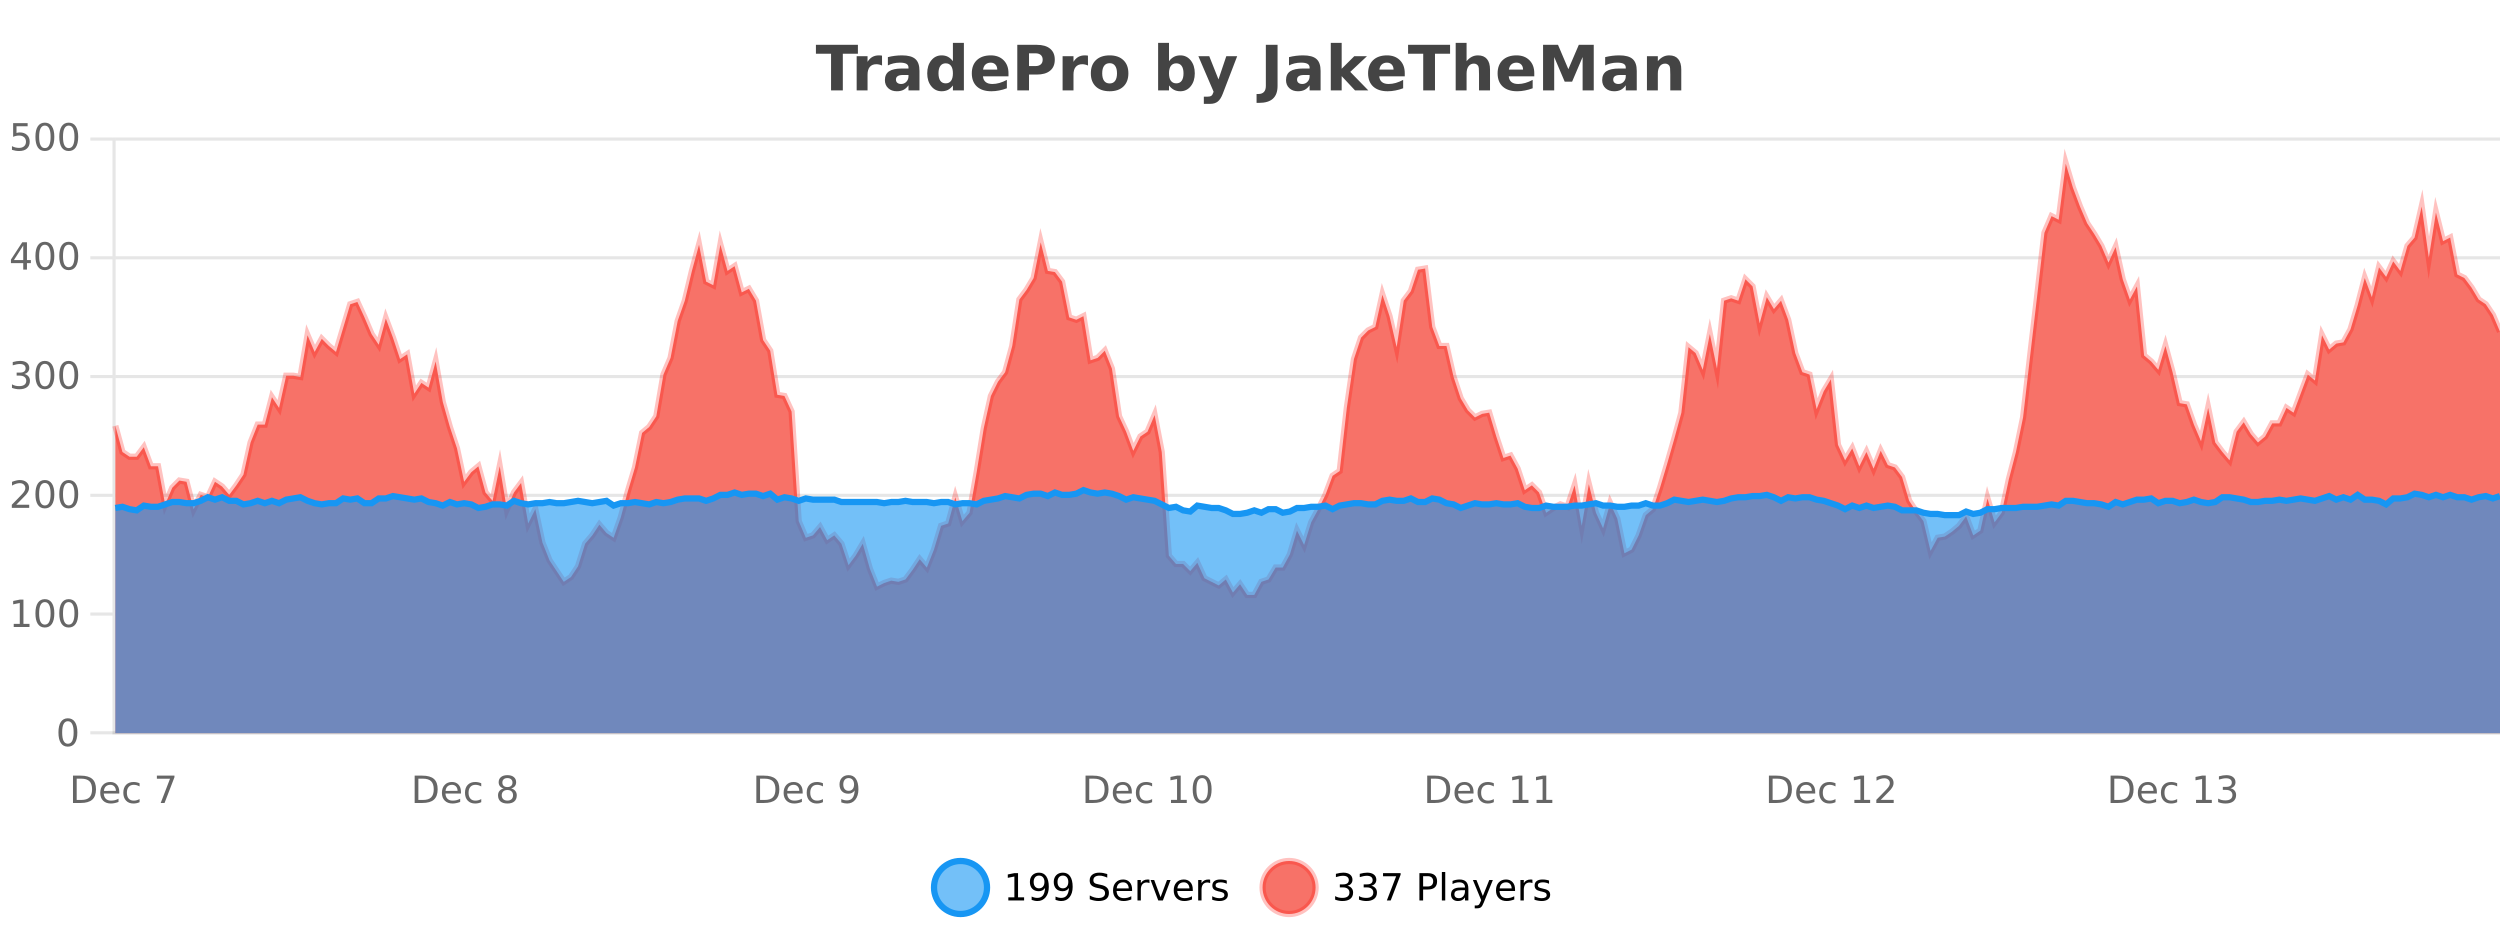
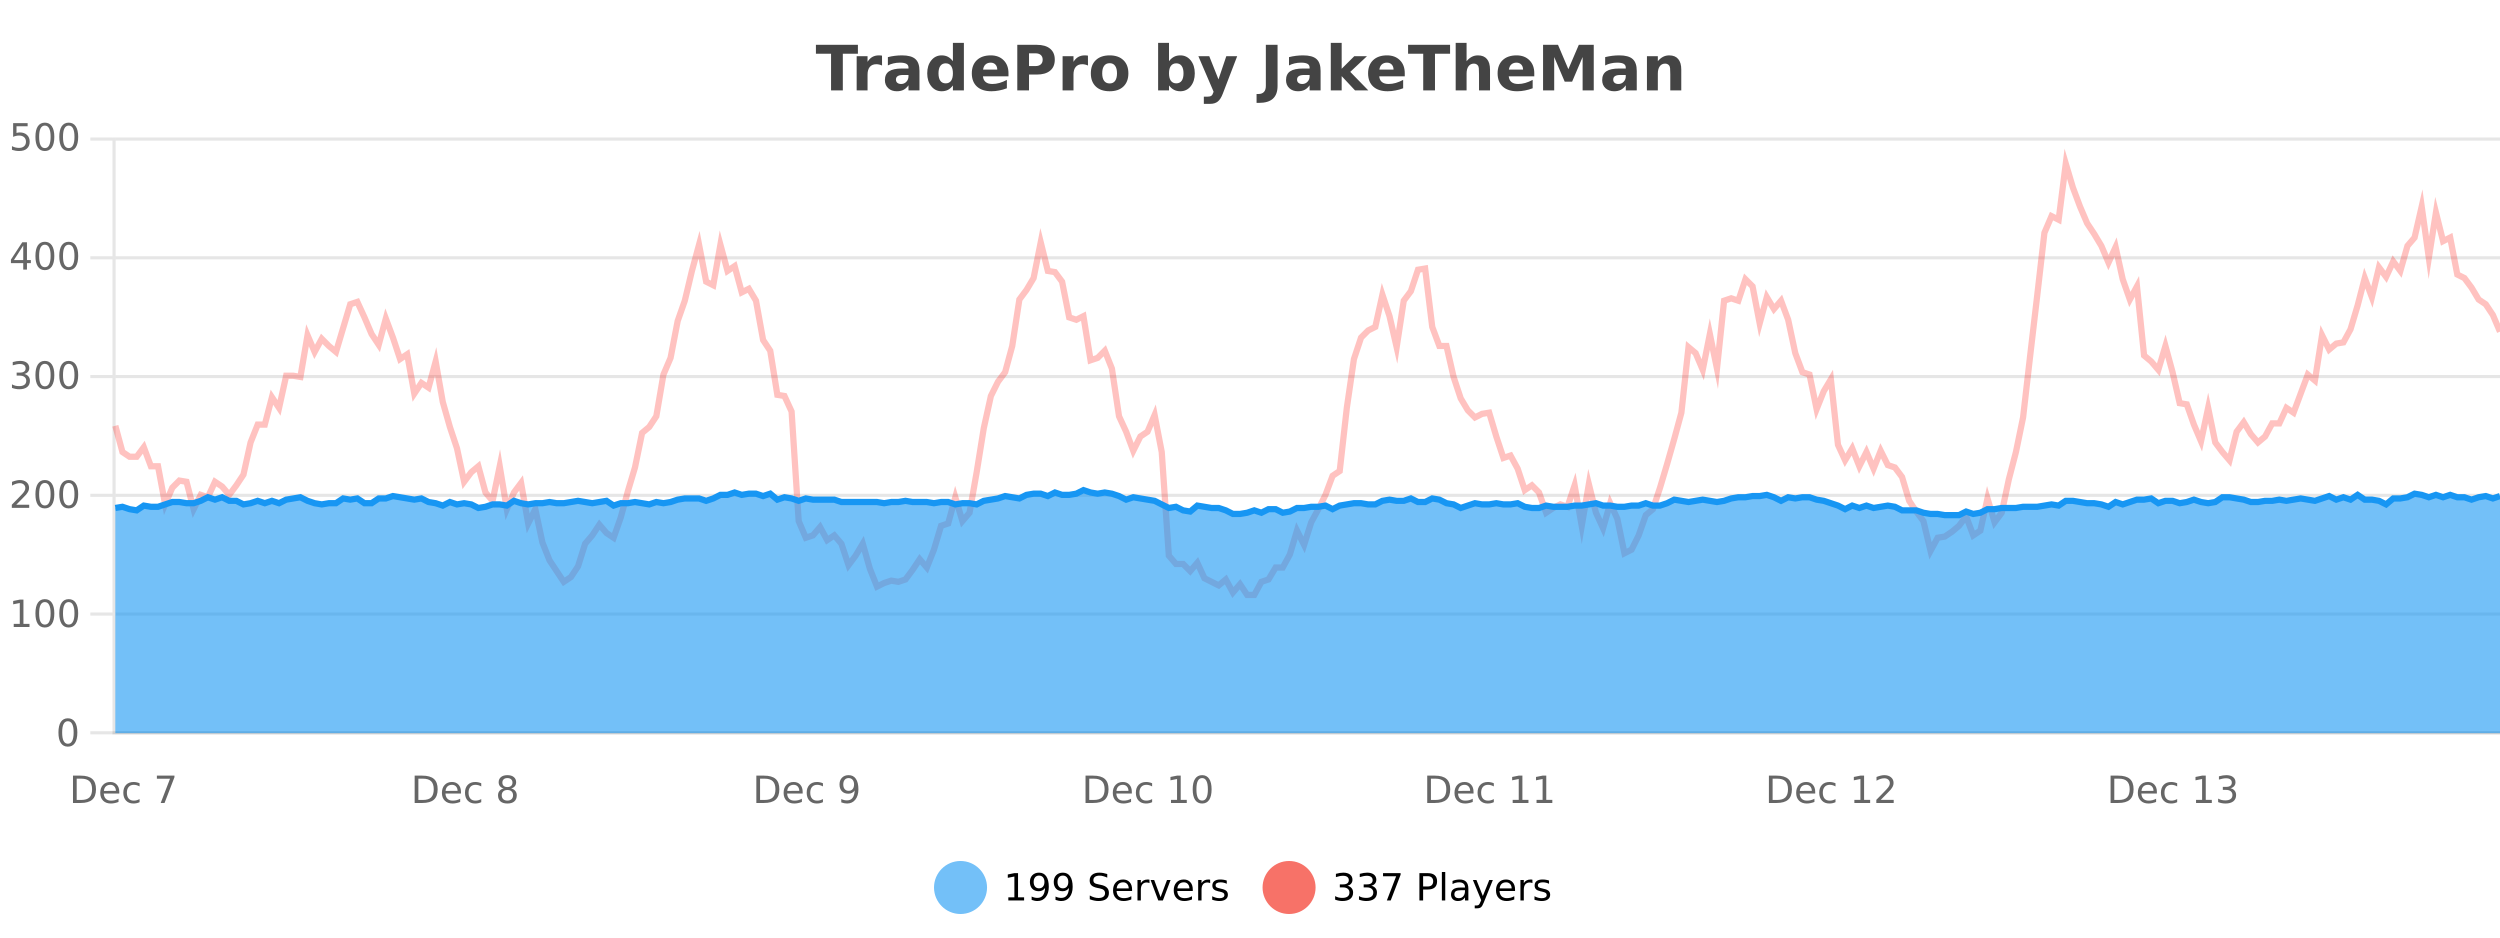
<svg xmlns="http://www.w3.org/2000/svg" width="800pt" height="300pt" viewBox="0 0 800 300" version="1.1">
  <defs>
    <clipPath id="clip1">
      <path d="M 270 263 L 345 263 L 345 300 L 270 300 Z M 270 263 " />
    </clipPath>
    <clipPath id="clip2">
-       <path d="M 375 263 L 450 263 L 450 300 L 375 300 Z M 375 263 " />
-     </clipPath>
+       </clipPath>
    <clipPath id="clip3">
-       <path d="M 36.906 52 L 800 52 L 800 234.602 L 36.906 234.602 Z M 36.906 52 " />
-     </clipPath>
+       </clipPath>
    <clipPath id="clip4">
      <path d="M 35.906 43 L 800 43 L 800 219 L 35.906 219 Z M 35.906 43 " />
    </clipPath>
    <clipPath id="clip5">
      <path d="M 36.906 156 L 800 156 L 800 234.602 L 36.906 234.602 Z M 36.906 156 " />
    </clipPath>
    <clipPath id="clip6">
      <path d="M 35.906 128 L 800 128 L 800 194 L 35.906 194 Z M 35.906 128 " />
    </clipPath>
  </defs>
  <g id="surface1486496">
    <rect x="0" y="0" width="800" height="300" style="fill:rgb(100%,100%,100%);fill-opacity:1;stroke:none;" />
    <path style="fill:none;stroke-width:1;stroke-linecap:butt;stroke-linejoin:miter;stroke:rgb(0%,0%,0%);stroke-opacity:0.098;stroke-miterlimit:10;" d="M 37 234.5 L 800 234.5 " />
    <path style="fill:none;stroke-width:1;stroke-linecap:butt;stroke-linejoin:miter;stroke:rgb(0%,0%,0%);stroke-opacity:0.098;stroke-miterlimit:10;" d="M 28.906 234.5 L 36 234.5 " />
    <path style="fill:none;stroke-width:1;stroke-linecap:butt;stroke-linejoin:miter;stroke:rgb(0%,0%,0%);stroke-opacity:0.098;stroke-miterlimit:10;" d="M 37 196.5 L 800 196.5 " />
    <path style="fill:none;stroke-width:1;stroke-linecap:butt;stroke-linejoin:miter;stroke:rgb(0%,0%,0%);stroke-opacity:0.098;stroke-miterlimit:10;" d="M 28.906 196.5 L 36 196.5 " />
    <path style="fill:none;stroke-width:1;stroke-linecap:butt;stroke-linejoin:miter;stroke:rgb(0%,0%,0%);stroke-opacity:0.098;stroke-miterlimit:10;" d="M 37 158.5 L 800 158.5 " />
    <path style="fill:none;stroke-width:1;stroke-linecap:butt;stroke-linejoin:miter;stroke:rgb(0%,0%,0%);stroke-opacity:0.098;stroke-miterlimit:10;" d="M 28.906 158.5 L 36 158.5 " />
    <path style="fill:none;stroke-width:1;stroke-linecap:butt;stroke-linejoin:miter;stroke:rgb(0%,0%,0%);stroke-opacity:0.098;stroke-miterlimit:10;" d="M 37 120.5 L 800 120.5 " />
    <path style="fill:none;stroke-width:1;stroke-linecap:butt;stroke-linejoin:miter;stroke:rgb(0%,0%,0%);stroke-opacity:0.098;stroke-miterlimit:10;" d="M 28.906 120.5 L 36 120.5 " />
    <path style="fill:none;stroke-width:1;stroke-linecap:butt;stroke-linejoin:miter;stroke:rgb(0%,0%,0%);stroke-opacity:0.098;stroke-miterlimit:10;" d="M 37 82.5 L 800 82.5 " />
    <path style="fill:none;stroke-width:1;stroke-linecap:butt;stroke-linejoin:miter;stroke:rgb(0%,0%,0%);stroke-opacity:0.098;stroke-miterlimit:10;" d="M 28.906 82.5 L 36 82.5 " />
    <path style="fill:none;stroke-width:1;stroke-linecap:butt;stroke-linejoin:miter;stroke:rgb(0%,0%,0%);stroke-opacity:0.098;stroke-miterlimit:10;" d="M 37 44.5 L 800 44.5 " />
    <path style="fill:none;stroke-width:1;stroke-linecap:butt;stroke-linejoin:miter;stroke:rgb(0%,0%,0%);stroke-opacity:0.098;stroke-miterlimit:10;" d="M 28.906 44.5 L 36 44.5 " />
    <path style=" stroke:none;fill-rule:nonzero;fill:rgb(9.02%,58.824%,95.294%);fill-opacity:0.6;" d="M 315.852 284 C 315.852 288.688 312.055 292.484 307.367 292.484 C 302.684 292.484 298.883 288.688 298.883 284 C 298.883 279.312 302.684 275.516 307.367 275.516 C 312.055 275.516 315.852 279.312 315.852 284 Z M 315.852 284 " />
    <g clip-path="url(#clip1)" clip-rule="nonzero">
-       <path style="fill:none;stroke-width:2;stroke-linecap:butt;stroke-linejoin:miter;stroke:rgb(9.02%,58.824%,95.294%);stroke-opacity:1;stroke-miterlimit:10;" d="M 315.852 284 C 315.852 288.688 312.055 292.484 307.367 292.484 C 302.684 292.484 298.883 288.688 298.883 284 C 298.883 279.312 302.684 275.516 307.367 275.516 C 312.055 275.516 315.852 279.312 315.852 284 Z M 315.852 284 " />
-     </g>
+       </g>
    <path style=" stroke:none;fill-rule:nonzero;fill:rgb(0%,0%,0%);fill-opacity:1;" d="M 322.664 287.156 L 324.602 287.156 L 324.602 280.484 L 322.492 280.906 L 322.492 279.828 L 324.586 279.406 L 325.773 279.406 L 325.773 287.156 L 327.711 287.156 L 327.711 288.156 L 322.664 288.156 Z M 330.129 287.969 L 330.129 286.891 C 330.43 287.039 330.73 287.148 331.035 287.219 C 331.336 287.293 331.637 287.328 331.941 287.328 C 332.723 287.328 333.316 287.07 333.723 286.547 C 334.137 286.016 334.371 285.215 334.426 284.141 C 334.207 284.484 333.918 284.746 333.566 284.922 C 333.223 285.102 332.836 285.188 332.41 285.188 C 331.535 285.188 330.84 284.93 330.332 284.406 C 329.82 283.875 329.566 283.148 329.566 282.219 C 329.566 281.324 329.832 280.605 330.363 280.062 C 330.895 279.523 331.602 279.25 332.488 279.25 C 333.496 279.25 334.27 279.641 334.801 280.422 C 335.34 281.195 335.613 282.32 335.613 283.797 C 335.613 285.172 335.285 286.273 334.629 287.094 C 333.973 287.918 333.09 288.328 331.988 288.328 C 331.684 288.328 331.383 288.297 331.082 288.234 C 330.777 288.18 330.461 288.094 330.129 287.969 Z M 332.488 284.266 C 333.02 284.266 333.441 284.086 333.754 283.719 C 334.066 283.355 334.223 282.855 334.223 282.219 C 334.223 281.594 334.066 281.102 333.754 280.734 C 333.441 280.371 333.02 280.188 332.488 280.188 C 331.957 280.188 331.535 280.371 331.223 280.734 C 330.918 281.102 330.77 281.594 330.77 282.219 C 330.77 282.855 330.918 283.355 331.223 283.719 C 331.535 284.086 331.957 284.266 332.488 284.266 Z M 337.766 287.969 L 337.766 286.891 C 338.066 287.039 338.367 287.148 338.672 287.219 C 338.973 287.293 339.273 287.328 339.578 287.328 C 340.359 287.328 340.953 287.07 341.359 286.547 C 341.773 286.016 342.008 285.215 342.062 284.141 C 341.844 284.484 341.555 284.746 341.203 284.922 C 340.859 285.102 340.473 285.188 340.047 285.188 C 339.172 285.188 338.477 284.93 337.969 284.406 C 337.457 283.875 337.203 283.148 337.203 282.219 C 337.203 281.324 337.469 280.605 338 280.062 C 338.531 279.523 339.238 279.25 340.125 279.25 C 341.133 279.25 341.906 279.641 342.438 280.422 C 342.977 281.195 343.25 282.32 343.25 283.797 C 343.25 285.172 342.922 286.273 342.266 287.094 C 341.609 287.918 340.727 288.328 339.625 288.328 C 339.32 288.328 339.02 288.297 338.719 288.234 C 338.414 288.18 338.098 288.094 337.766 287.969 Z M 340.125 284.266 C 340.656 284.266 341.078 284.086 341.391 283.719 C 341.703 283.355 341.859 282.855 341.859 282.219 C 341.859 281.594 341.703 281.102 341.391 280.734 C 341.078 280.371 340.656 280.188 340.125 280.188 C 339.594 280.188 339.172 280.371 338.859 280.734 C 338.555 281.102 338.406 281.594 338.406 282.219 C 338.406 282.855 338.555 283.355 338.859 283.719 C 339.172 284.086 339.594 284.266 340.125 284.266 Z M 354.32 279.688 L 354.32 280.844 C 353.871 280.637 353.445 280.48 353.039 280.375 C 352.641 280.262 352.262 280.203 351.898 280.203 C 351.25 280.203 350.75 280.328 350.398 280.578 C 350.055 280.828 349.883 281.188 349.883 281.656 C 349.883 282.043 349.996 282.336 350.227 282.531 C 350.453 282.73 350.898 282.887 351.555 283 L 352.258 283.156 C 353.141 283.324 353.793 283.621 354.211 284.047 C 354.637 284.465 354.852 285.027 354.852 285.734 C 354.852 286.59 354.562 287.234 353.992 287.672 C 353.43 288.109 352.594 288.328 351.492 288.328 C 351.086 288.328 350.648 288.281 350.18 288.188 C 349.711 288.094 349.227 287.953 348.727 287.766 L 348.727 286.547 C 349.203 286.82 349.672 287.023 350.133 287.156 C 350.602 287.293 351.055 287.359 351.492 287.359 C 352.168 287.359 352.688 287.23 353.055 286.969 C 353.43 286.699 353.617 286.32 353.617 285.828 C 353.617 285.402 353.48 285.07 353.211 284.828 C 352.949 284.578 352.516 284.398 351.914 284.281 L 351.195 284.141 C 350.309 283.965 349.668 283.688 349.273 283.312 C 348.887 282.938 348.695 282.418 348.695 281.75 C 348.695 280.969 348.965 280.359 349.508 279.922 C 350.047 279.477 350.797 279.25 351.758 279.25 C 352.172 279.25 352.59 279.289 353.008 279.359 C 353.434 279.434 353.871 279.543 354.32 279.688 Z M 362.266 284.609 L 362.266 285.125 L 357.297 285.125 C 357.348 285.875 357.57 286.445 357.969 286.828 C 358.375 287.215 358.93 287.406 359.641 287.406 C 360.055 287.406 360.457 287.359 360.844 287.266 C 361.238 287.164 361.629 287.008 362.016 286.797 L 362.016 287.828 C 361.617 287.984 361.219 288.105 360.812 288.188 C 360.406 288.281 359.992 288.328 359.578 288.328 C 358.535 288.328 357.707 288.027 357.094 287.422 C 356.477 286.809 356.172 285.98 356.172 284.938 C 356.172 283.867 356.461 283.016 357.047 282.391 C 357.629 281.758 358.41 281.438 359.391 281.438 C 360.273 281.438 360.973 281.727 361.484 282.297 C 362.004 282.859 362.266 283.633 362.266 284.609 Z M 361.188 284.281 C 361.176 283.699 361.008 283.23 360.688 282.875 C 360.363 282.523 359.938 282.344 359.406 282.344 C 358.801 282.344 358.316 282.516 357.953 282.859 C 357.598 283.203 357.395 283.684 357.344 284.297 Z M 367.836 282.594 C 367.711 282.531 367.574 282.484 367.43 282.453 C 367.293 282.414 367.137 282.391 366.961 282.391 C 366.355 282.391 365.887 282.59 365.555 282.984 C 365.23 283.383 365.07 283.953 365.07 284.703 L 365.07 288.156 L 363.992 288.156 L 363.992 281.594 L 365.07 281.594 L 365.07 282.609 C 365.297 282.215 365.594 281.922 365.961 281.734 C 366.324 281.539 366.766 281.438 367.289 281.438 C 367.359 281.438 367.438 281.445 367.523 281.453 C 367.617 281.465 367.715 281.48 367.82 281.5 Z M 368.195 281.594 L 369.336 281.594 L 371.383 287.094 L 373.445 281.594 L 374.586 281.594 L 372.117 288.156 L 370.648 288.156 Z M 381.688 284.609 L 381.688 285.125 L 376.719 285.125 C 376.77 285.875 376.992 286.445 377.391 286.828 C 377.797 287.215 378.352 287.406 379.062 287.406 C 379.477 287.406 379.879 287.359 380.266 287.266 C 380.66 287.164 381.051 287.008 381.438 286.797 L 381.438 287.828 C 381.039 287.984 380.641 288.105 380.234 288.188 C 379.828 288.281 379.414 288.328 379 288.328 C 377.957 288.328 377.129 288.027 376.516 287.422 C 375.898 286.809 375.594 285.98 375.594 284.938 C 375.594 283.867 375.883 283.016 376.469 282.391 C 377.051 281.758 377.832 281.438 378.812 281.438 C 379.695 281.438 380.395 281.727 380.906 282.297 C 381.426 282.859 381.688 283.633 381.688 284.609 Z M 380.609 284.281 C 380.598 283.699 380.43 283.23 380.109 282.875 C 379.785 282.523 379.359 282.344 378.828 282.344 C 378.223 282.344 377.738 282.516 377.375 282.859 C 377.02 283.203 376.816 283.684 376.766 284.297 Z M 387.258 282.594 C 387.133 282.531 386.996 282.484 386.852 282.453 C 386.715 282.414 386.559 282.391 386.383 282.391 C 385.777 282.391 385.309 282.59 384.977 282.984 C 384.652 283.383 384.492 283.953 384.492 284.703 L 384.492 288.156 L 383.414 288.156 L 383.414 281.594 L 384.492 281.594 L 384.492 282.609 C 384.719 282.215 385.016 281.922 385.383 281.734 C 385.746 281.539 386.188 281.438 386.711 281.438 C 386.781 281.438 386.859 281.445 386.945 281.453 C 387.039 281.465 387.137 281.48 387.242 281.5 Z M 392.562 281.781 L 392.562 282.812 C 392.258 282.656 391.941 282.543 391.609 282.469 C 391.285 282.387 390.945 282.344 390.594 282.344 C 390.062 282.344 389.66 282.43 389.391 282.594 C 389.117 282.75 388.984 282.996 388.984 283.328 C 388.984 283.578 389.078 283.777 389.266 283.922 C 389.461 284.059 389.852 284.188 390.438 284.312 L 390.797 284.406 C 391.566 284.562 392.113 284.793 392.438 285.094 C 392.758 285.398 392.922 285.812 392.922 286.344 C 392.922 286.961 392.676 287.445 392.188 287.797 C 391.707 288.152 391.047 288.328 390.203 288.328 C 389.848 288.328 389.477 288.289 389.094 288.219 C 388.719 288.156 388.32 288.059 387.906 287.922 L 387.906 286.797 C 388.301 287.008 388.691 287.164 389.078 287.266 C 389.461 287.371 389.848 287.422 390.234 287.422 C 390.734 287.422 391.117 287.34 391.391 287.172 C 391.672 286.996 391.812 286.746 391.812 286.422 C 391.812 286.133 391.711 285.906 391.516 285.75 C 391.316 285.594 390.883 285.445 390.219 285.297 L 389.844 285.219 C 389.176 285.074 388.691 284.855 388.391 284.562 C 388.098 284.273 387.953 283.875 387.953 283.375 C 387.953 282.75 388.172 282.273 388.609 281.938 C 389.047 281.605 389.664 281.438 390.469 281.438 C 390.863 281.438 391.238 281.469 391.594 281.531 C 391.945 281.586 392.27 281.668 392.562 281.781 Z M 317.367 277.016 " />
    <path style=" stroke:none;fill-rule:nonzero;fill:rgb(96.863%,44.706%,40.784%);fill-opacity:1;" d="M 420.988 284 C 420.988 288.688 417.191 292.484 412.504 292.484 C 407.82 292.484 404.02 288.688 404.02 284 C 404.02 279.312 407.82 275.516 412.504 275.516 C 417.191 275.516 420.988 279.312 420.988 284 Z M 420.988 284 " />
    <g clip-path="url(#clip2)" clip-rule="nonzero">
      <path style="fill:none;stroke-width:2;stroke-linecap:butt;stroke-linejoin:miter;stroke:rgb(100%,4.706%,0%);stroke-opacity:0.247;stroke-miterlimit:10;" d="M 420.988 284 C 420.988 288.688 417.191 292.484 412.504 292.484 C 407.82 292.484 404.02 288.688 404.02 284 C 404.02 279.312 407.82 275.516 412.504 275.516 C 417.191 275.516 420.988 279.312 420.988 284 Z M 420.988 284 " />
    </g>
    <path style=" stroke:none;fill-rule:nonzero;fill:rgb(0%,0%,0%);fill-opacity:1;" d="M 431.195 283.438 C 431.758 283.562 432.195 283.82 432.508 284.203 C 432.828 284.578 432.992 285.047 432.992 285.609 C 432.992 286.477 432.695 287.148 432.102 287.625 C 431.508 288.094 430.664 288.328 429.57 288.328 C 429.203 288.328 428.824 288.289 428.43 288.219 C 428.043 288.148 427.648 288.039 427.242 287.891 L 427.242 286.75 C 427.562 286.938 427.918 287.086 428.305 287.188 C 428.699 287.281 429.109 287.328 429.539 287.328 C 430.277 287.328 430.84 287.184 431.227 286.891 C 431.621 286.602 431.82 286.172 431.82 285.609 C 431.82 285.102 431.637 284.699 431.273 284.406 C 430.906 284.117 430.406 283.969 429.773 283.969 L 428.742 283.969 L 428.742 283 L 429.82 283 C 430.391 283 430.836 282.887 431.148 282.656 C 431.461 282.418 431.617 282.078 431.617 281.641 C 431.617 281.195 431.453 280.852 431.133 280.609 C 430.82 280.371 430.367 280.25 429.773 280.25 C 429.438 280.25 429.086 280.289 428.711 280.359 C 428.344 280.422 427.938 280.527 427.492 280.672 L 427.492 279.625 C 427.949 279.5 428.371 279.406 428.758 279.344 C 429.152 279.281 429.523 279.25 429.867 279.25 C 430.773 279.25 431.484 279.453 432.008 279.859 C 432.527 280.266 432.789 280.82 432.789 281.516 C 432.789 282.008 432.648 282.418 432.367 282.75 C 432.094 283.086 431.703 283.312 431.195 283.438 Z M 438.828 283.438 C 439.391 283.562 439.828 283.82 440.141 284.203 C 440.461 284.578 440.625 285.047 440.625 285.609 C 440.625 286.477 440.328 287.148 439.734 287.625 C 439.141 288.094 438.297 288.328 437.203 288.328 C 436.836 288.328 436.457 288.289 436.062 288.219 C 435.676 288.148 435.281 288.039 434.875 287.891 L 434.875 286.75 C 435.195 286.938 435.551 287.086 435.938 287.188 C 436.332 287.281 436.742 287.328 437.172 287.328 C 437.91 287.328 438.473 287.184 438.859 286.891 C 439.254 286.602 439.453 286.172 439.453 285.609 C 439.453 285.102 439.27 284.699 438.906 284.406 C 438.539 284.117 438.039 283.969 437.406 283.969 L 436.375 283.969 L 436.375 283 L 437.453 283 C 438.023 283 438.469 282.887 438.781 282.656 C 439.094 282.418 439.25 282.078 439.25 281.641 C 439.25 281.195 439.086 280.852 438.766 280.609 C 438.453 280.371 438 280.25 437.406 280.25 C 437.07 280.25 436.719 280.289 436.344 280.359 C 435.977 280.422 435.57 280.527 435.125 280.672 L 435.125 279.625 C 435.582 279.5 436.004 279.406 436.391 279.344 C 436.785 279.281 437.156 279.25 437.5 279.25 C 438.406 279.25 439.117 279.453 439.641 279.859 C 440.16 280.266 440.422 280.82 440.422 281.516 C 440.422 282.008 440.281 282.418 440 282.75 C 439.727 283.086 439.336 283.312 438.828 283.438 Z M 442.57 279.406 L 448.195 279.406 L 448.195 279.906 L 445.023 288.156 L 443.789 288.156 L 446.773 280.406 L 442.57 280.406 Z M 455.398 280.375 L 455.398 283.672 L 456.883 283.672 C 457.434 283.672 457.859 283.531 458.164 283.25 C 458.465 282.961 458.617 282.547 458.617 282.016 C 458.617 281.496 458.465 281.094 458.164 280.812 C 457.859 280.523 457.434 280.375 456.883 280.375 Z M 454.211 279.406 L 456.883 279.406 C 457.871 279.406 458.617 279.633 459.117 280.078 C 459.617 280.516 459.867 281.164 459.867 282.016 C 459.867 282.883 459.617 283.539 459.117 283.984 C 458.617 284.422 457.871 284.641 456.883 284.641 L 455.398 284.641 L 455.398 288.156 L 454.211 288.156 Z M 461.398 279.031 L 462.477 279.031 L 462.477 288.156 L 461.398 288.156 Z M 467.719 284.859 C 466.852 284.859 466.25 284.961 465.906 285.156 C 465.57 285.355 465.406 285.695 465.406 286.172 C 465.406 286.559 465.531 286.867 465.781 287.094 C 466.039 287.312 466.383 287.422 466.812 287.422 C 467.414 287.422 467.895 287.215 468.25 286.797 C 468.613 286.371 468.797 285.805 468.797 285.094 L 468.797 284.859 Z M 469.875 284.406 L 469.875 288.156 L 468.797 288.156 L 468.797 287.156 C 468.547 287.555 468.238 287.852 467.875 288.047 C 467.508 288.234 467.062 288.328 466.531 288.328 C 465.852 288.328 465.316 288.141 464.922 287.766 C 464.523 287.383 464.328 286.875 464.328 286.25 C 464.328 285.512 464.57 284.953 465.062 284.578 C 465.562 284.203 466.301 284.016 467.281 284.016 L 468.797 284.016 L 468.797 283.906 C 468.797 283.406 468.629 283.023 468.297 282.75 C 467.973 282.48 467.52 282.344 466.938 282.344 C 466.562 282.344 466.191 282.391 465.828 282.484 C 465.473 282.578 465.133 282.715 464.812 282.891 L 464.812 281.891 C 465.207 281.734 465.586 281.621 465.953 281.547 C 466.328 281.477 466.691 281.438 467.047 281.438 C 467.992 281.438 468.703 281.684 469.172 282.172 C 469.641 282.664 469.875 283.406 469.875 284.406 Z M 474.82 288.766 C 474.516 289.547 474.219 290.055 473.93 290.297 C 473.637 290.535 473.25 290.656 472.773 290.656 L 471.914 290.656 L 471.914 289.75 L 472.539 289.75 C 472.84 289.75 473.07 289.676 473.227 289.531 C 473.391 289.395 473.574 289.066 473.773 288.547 L 473.977 288.047 L 471.32 281.594 L 472.461 281.594 L 474.508 286.719 L 476.57 281.594 L 477.711 281.594 Z M 484.812 284.609 L 484.812 285.125 L 479.844 285.125 C 479.895 285.875 480.117 286.445 480.516 286.828 C 480.922 287.215 481.477 287.406 482.188 287.406 C 482.602 287.406 483.004 287.359 483.391 287.266 C 483.785 287.164 484.176 287.008 484.562 286.797 L 484.562 287.828 C 484.164 287.984 483.766 288.105 483.359 288.188 C 482.953 288.281 482.539 288.328 482.125 288.328 C 481.082 288.328 480.254 288.027 479.641 287.422 C 479.023 286.809 478.719 285.98 478.719 284.938 C 478.719 283.867 479.008 283.016 479.594 282.391 C 480.176 281.758 480.957 281.438 481.938 281.438 C 482.82 281.438 483.52 281.727 484.031 282.297 C 484.551 282.859 484.812 283.633 484.812 284.609 Z M 483.734 284.281 C 483.723 283.699 483.555 283.23 483.234 282.875 C 482.91 282.523 482.484 282.344 481.953 282.344 C 481.348 282.344 480.863 282.516 480.5 282.859 C 480.145 283.203 479.941 283.684 479.891 284.297 Z M 490.383 282.594 C 490.258 282.531 490.121 282.484 489.977 282.453 C 489.84 282.414 489.684 282.391 489.508 282.391 C 488.902 282.391 488.434 282.59 488.102 282.984 C 487.777 283.383 487.617 283.953 487.617 284.703 L 487.617 288.156 L 486.539 288.156 L 486.539 281.594 L 487.617 281.594 L 487.617 282.609 C 487.844 282.215 488.141 281.922 488.508 281.734 C 488.871 281.539 489.312 281.438 489.836 281.438 C 489.906 281.438 489.984 281.445 490.07 281.453 C 490.164 281.465 490.262 281.48 490.367 281.5 Z M 495.691 281.781 L 495.691 282.812 C 495.387 282.656 495.07 282.543 494.738 282.469 C 494.414 282.387 494.074 282.344 493.723 282.344 C 493.191 282.344 492.789 282.43 492.52 282.594 C 492.246 282.75 492.113 282.996 492.113 283.328 C 492.113 283.578 492.207 283.777 492.395 283.922 C 492.59 284.059 492.98 284.188 493.566 284.312 L 493.926 284.406 C 494.695 284.562 495.242 284.793 495.566 285.094 C 495.887 285.398 496.051 285.812 496.051 286.344 C 496.051 286.961 495.805 287.445 495.316 287.797 C 494.836 288.152 494.176 288.328 493.332 288.328 C 492.977 288.328 492.605 288.289 492.223 288.219 C 491.848 288.156 491.449 288.059 491.035 287.922 L 491.035 286.797 C 491.43 287.008 491.82 287.164 492.207 287.266 C 492.59 287.371 492.977 287.422 493.363 287.422 C 493.863 287.422 494.246 287.34 494.52 287.172 C 494.801 286.996 494.941 286.746 494.941 286.422 C 494.941 286.133 494.84 285.906 494.645 285.75 C 494.445 285.594 494.012 285.445 493.348 285.297 L 492.973 285.219 C 492.305 285.074 491.82 284.855 491.52 284.562 C 491.227 284.273 491.082 283.875 491.082 283.375 C 491.082 282.75 491.301 282.273 491.738 281.938 C 492.176 281.605 492.793 281.438 493.598 281.438 C 493.992 281.438 494.367 281.469 494.723 281.531 C 495.074 281.586 495.398 281.668 495.691 281.781 Z M 422.504 277.016 " />
    <path style=" stroke:none;fill-rule:nonzero;fill:rgb(26.667%,26.667%,26.667%);fill-opacity:1;" d="M 261.094 14.344 L 274.531 14.344 L 274.531 17.188 L 269.703 17.188 L 269.703 28.922 L 265.938 28.922 L 265.938 17.188 L 261.094 17.188 Z M 282.258 20.969 C 281.945 20.824 281.637 20.719 281.336 20.656 C 281.031 20.586 280.73 20.547 280.43 20.547 C 279.523 20.547 278.824 20.836 278.336 21.406 C 277.855 21.98 277.617 22.805 277.617 23.875 L 277.617 28.922 L 274.133 28.922 L 274.133 17.984 L 277.617 17.984 L 277.617 19.781 C 278.062 19.062 278.578 18.543 279.164 18.219 C 279.746 17.887 280.445 17.719 281.258 17.719 C 281.383 17.719 281.512 17.727 281.648 17.734 C 281.781 17.746 281.98 17.766 282.242 17.797 Z M 288.887 24 C 288.156 24 287.609 24.125 287.246 24.375 C 286.879 24.617 286.699 24.98 286.699 25.469 C 286.699 25.906 286.844 26.25 287.137 26.5 C 287.438 26.75 287.848 26.875 288.371 26.875 C 289.027 26.875 289.578 26.641 290.027 26.172 C 290.484 25.703 290.715 25.117 290.715 24.406 L 290.715 24 Z M 294.23 22.688 L 294.23 28.922 L 290.715 28.922 L 290.715 27.297 C 290.246 27.965 289.715 28.449 289.121 28.75 C 288.535 29.051 287.824 29.203 286.98 29.203 C 285.855 29.203 284.938 28.875 284.23 28.219 C 283.52 27.555 283.168 26.695 283.168 25.641 C 283.168 24.359 283.605 23.422 284.48 22.828 C 285.363 22.227 286.754 21.922 288.652 21.922 L 290.715 21.922 L 290.715 21.641 C 290.715 21.09 290.496 20.688 290.059 20.438 C 289.621 20.18 288.938 20.047 288.012 20.047 C 287.262 20.047 286.562 20.125 285.918 20.281 C 285.27 20.43 284.672 20.648 284.121 20.938 L 284.121 18.281 C 284.871 18.094 285.621 17.953 286.371 17.859 C 287.129 17.766 287.891 17.719 288.652 17.719 C 290.621 17.719 292.043 18.109 292.918 18.891 C 293.793 19.664 294.23 20.93 294.23 22.688 Z M 304.93 19.578 L 304.93 13.719 L 308.445 13.719 L 308.445 28.922 L 304.93 28.922 L 304.93 27.344 C 304.449 27.992 303.918 28.465 303.336 28.766 C 302.75 29.055 302.078 29.203 301.32 29.203 C 299.977 29.203 298.871 28.668 298.008 27.594 C 297.141 26.523 296.711 25.148 296.711 23.469 C 296.711 21.781 297.141 20.402 298.008 19.328 C 298.871 18.258 299.977 17.719 301.32 17.719 C 302.078 17.719 302.75 17.871 303.336 18.172 C 303.918 18.477 304.449 18.945 304.93 19.578 Z M 302.617 26.672 C 303.367 26.672 303.938 26.402 304.336 25.859 C 304.73 25.309 304.93 24.512 304.93 23.469 C 304.93 22.43 304.73 21.637 304.336 21.094 C 303.938 20.543 303.367 20.266 302.617 20.266 C 301.875 20.266 301.309 20.543 300.914 21.094 C 300.516 21.637 300.32 22.43 300.32 23.469 C 300.32 24.512 300.516 25.309 300.914 25.859 C 301.309 26.402 301.875 26.672 302.617 26.672 Z M 322.715 23.422 L 322.715 24.422 L 314.543 24.422 C 314.625 25.246 314.922 25.859 315.434 26.266 C 315.941 26.672 316.652 26.875 317.559 26.875 C 318.297 26.875 319.051 26.766 319.824 26.547 C 320.594 26.328 321.387 26 322.199 25.562 L 322.199 28.25 C 321.375 28.562 320.547 28.797 319.715 28.953 C 318.891 29.117 318.066 29.203 317.246 29.203 C 315.266 29.203 313.723 28.703 312.621 27.703 C 311.527 26.695 310.98 25.281 310.98 23.469 C 310.98 21.68 311.516 20.273 312.59 19.25 C 313.672 18.23 315.156 17.719 317.043 17.719 C 318.762 17.719 320.137 18.242 321.168 19.281 C 322.199 20.312 322.715 21.695 322.715 23.422 Z M 319.121 22.266 C 319.121 21.602 318.926 21.062 318.543 20.656 C 318.156 20.25 317.652 20.047 317.027 20.047 C 316.348 20.047 315.797 20.242 315.371 20.625 C 314.953 21 314.691 21.547 314.59 22.266 Z M 325.531 14.344 L 331.766 14.344 C 333.617 14.344 335.039 14.758 336.031 15.578 C 337.031 16.402 337.531 17.574 337.531 19.094 C 337.531 20.625 337.031 21.805 336.031 22.625 C 335.039 23.449 333.617 23.859 331.766 23.859 L 329.281 23.859 L 329.281 28.922 L 325.531 28.922 Z M 329.281 17.062 L 329.281 21.141 L 331.359 21.141 C 332.086 21.141 332.648 20.965 333.047 20.609 C 333.453 20.258 333.656 19.75 333.656 19.094 C 333.656 18.449 333.453 17.949 333.047 17.594 C 332.648 17.242 332.086 17.062 331.359 17.062 Z M 348.156 20.969 C 347.844 20.824 347.535 20.719 347.234 20.656 C 346.93 20.586 346.629 20.547 346.328 20.547 C 345.422 20.547 344.723 20.836 344.234 21.406 C 343.754 21.98 343.516 22.805 343.516 23.875 L 343.516 28.922 L 340.031 28.922 L 340.031 17.984 L 343.516 17.984 L 343.516 19.781 C 343.961 19.062 344.477 18.543 345.062 18.219 C 345.645 17.887 346.344 17.719 347.156 17.719 C 347.281 17.719 347.41 17.727 347.547 17.734 C 347.68 17.746 347.879 17.766 348.141 17.797 Z M 355.098 20.219 C 354.316 20.219 353.723 20.5 353.316 21.062 C 352.91 21.617 352.707 22.418 352.707 23.469 C 352.707 24.512 352.91 25.312 353.316 25.875 C 353.723 26.43 354.316 26.703 355.098 26.703 C 355.855 26.703 356.434 26.43 356.832 25.875 C 357.238 25.312 357.441 24.512 357.441 23.469 C 357.441 22.418 357.238 21.617 356.832 21.062 C 356.434 20.5 355.855 20.219 355.098 20.219 Z M 355.098 17.719 C 356.973 17.719 358.434 18.23 359.488 19.25 C 360.551 20.262 361.082 21.668 361.082 23.469 C 361.082 25.262 360.551 26.668 359.488 27.688 C 358.434 28.699 356.973 29.203 355.098 29.203 C 353.199 29.203 351.723 28.699 350.66 27.688 C 349.598 26.668 349.066 25.262 349.066 23.469 C 349.066 21.668 349.598 20.262 350.66 19.25 C 351.723 18.23 353.199 17.719 355.098 17.719 Z M 376.41 26.672 C 377.16 26.672 377.73 26.402 378.129 25.859 C 378.523 25.309 378.723 24.512 378.723 23.469 C 378.723 22.43 378.523 21.637 378.129 21.094 C 377.73 20.543 377.16 20.266 376.41 20.266 C 375.66 20.266 375.082 20.543 374.676 21.094 C 374.277 21.637 374.082 22.43 374.082 23.469 C 374.082 24.5 374.277 25.293 374.676 25.844 C 375.082 26.398 375.66 26.672 376.41 26.672 Z M 374.082 19.578 C 374.57 18.945 375.105 18.477 375.691 18.172 C 376.273 17.871 376.945 17.719 377.707 17.719 C 379.059 17.719 380.168 18.258 381.035 19.328 C 381.898 20.402 382.332 21.781 382.332 23.469 C 382.332 25.148 381.898 26.523 381.035 27.594 C 380.168 28.668 379.059 29.203 377.707 29.203 C 376.945 29.203 376.273 29.051 375.691 28.75 C 375.105 28.449 374.57 27.98 374.082 27.344 L 374.082 28.922 L 370.598 28.922 L 370.598 13.719 L 374.082 13.719 Z M 383.477 17.984 L 386.961 17.984 L 389.914 25.406 L 392.414 17.984 L 395.898 17.984 L 391.305 29.953 C 390.844 31.172 390.305 32.02 389.68 32.5 C 389.062 32.988 388.258 33.234 387.258 33.234 L 385.227 33.234 L 385.227 30.938 L 386.32 30.938 C 386.914 30.938 387.344 30.844 387.617 30.656 C 387.887 30.469 388.094 30.129 388.242 29.641 L 388.352 29.344 Z M 405.07 14.344 L 408.82 14.344 L 408.82 27.5 C 408.82 29.32 408.324 30.68 407.336 31.578 C 406.355 32.473 404.867 32.922 402.867 32.922 L 402.102 32.922 L 402.102 30.078 L 402.695 30.078 C 403.477 30.078 404.062 29.859 404.461 29.422 C 404.867 28.992 405.07 28.355 405.07 27.5 Z M 417.246 24 C 416.516 24 415.969 24.125 415.605 24.375 C 415.238 24.617 415.059 24.98 415.059 25.469 C 415.059 25.906 415.203 26.25 415.496 26.5 C 415.797 26.75 416.207 26.875 416.73 26.875 C 417.387 26.875 417.938 26.641 418.387 26.172 C 418.844 25.703 419.074 25.117 419.074 24.406 L 419.074 24 Z M 422.59 22.688 L 422.59 28.922 L 419.074 28.922 L 419.074 27.297 C 418.605 27.965 418.074 28.449 417.48 28.75 C 416.895 29.051 416.184 29.203 415.34 29.203 C 414.215 29.203 413.297 28.875 412.59 28.219 C 411.879 27.555 411.527 26.695 411.527 25.641 C 411.527 24.359 411.965 23.422 412.84 22.828 C 413.723 22.227 415.113 21.922 417.012 21.922 L 419.074 21.922 L 419.074 21.641 C 419.074 21.09 418.855 20.688 418.418 20.438 C 417.98 20.18 417.297 20.047 416.371 20.047 C 415.621 20.047 414.922 20.125 414.277 20.281 C 413.629 20.43 413.031 20.648 412.48 20.938 L 412.48 18.281 C 413.23 18.094 413.98 17.953 414.73 17.859 C 415.488 17.766 416.25 17.719 417.012 17.719 C 418.98 17.719 420.402 18.109 421.277 18.891 C 422.152 19.664 422.59 20.93 422.59 22.688 Z M 425.852 13.719 L 429.336 13.719 L 429.336 22 L 433.367 17.984 L 437.43 17.984 L 432.086 23 L 437.852 28.922 L 433.602 28.922 L 429.336 24.359 L 429.336 28.922 L 425.852 28.922 Z M 449.523 23.422 L 449.523 24.422 L 441.352 24.422 C 441.434 25.246 441.73 25.859 442.242 26.266 C 442.75 26.672 443.461 26.875 444.367 26.875 C 445.105 26.875 445.859 26.766 446.633 26.547 C 447.402 26.328 448.195 26 449.008 25.562 L 449.008 28.25 C 448.184 28.562 447.355 28.797 446.523 28.953 C 445.699 29.117 444.875 29.203 444.055 29.203 C 442.074 29.203 440.531 28.703 439.43 27.703 C 438.336 26.695 437.789 25.281 437.789 23.469 C 437.789 21.68 438.324 20.273 439.398 19.25 C 440.48 18.23 441.965 17.719 443.852 17.719 C 445.57 17.719 446.945 18.242 447.977 19.281 C 449.008 20.312 449.523 21.695 449.523 23.422 Z M 445.93 22.266 C 445.93 21.602 445.734 21.062 445.352 20.656 C 444.965 20.25 444.461 20.047 443.836 20.047 C 443.156 20.047 442.605 20.242 442.18 20.625 C 441.762 21 441.5 21.547 441.398 22.266 Z M 450.586 14.344 L 464.023 14.344 L 464.023 17.188 L 459.195 17.188 L 459.195 28.922 L 455.43 28.922 L 455.43 17.188 L 450.586 17.188 Z M 476.805 22.266 L 476.805 28.922 L 473.289 28.922 L 473.289 23.844 C 473.289 22.887 473.266 22.23 473.227 21.875 C 473.184 21.512 473.109 21.246 473.008 21.078 C 472.871 20.852 472.684 20.672 472.445 20.547 C 472.215 20.422 471.949 20.359 471.648 20.359 C 470.918 20.359 470.344 20.641 469.93 21.203 C 469.512 21.766 469.305 22.547 469.305 23.547 L 469.305 28.922 L 465.82 28.922 L 465.82 13.719 L 469.305 13.719 L 469.305 19.578 C 469.836 18.945 470.398 18.477 470.992 18.172 C 471.586 17.871 472.234 17.719 472.945 17.719 C 474.215 17.719 475.172 18.109 475.82 18.891 C 476.477 19.664 476.805 20.789 476.805 22.266 Z M 490.969 23.422 L 490.969 24.422 L 482.797 24.422 C 482.879 25.246 483.176 25.859 483.688 26.266 C 484.195 26.672 484.906 26.875 485.812 26.875 C 486.551 26.875 487.305 26.766 488.078 26.547 C 488.848 26.328 489.641 26 490.453 25.562 L 490.453 28.25 C 489.629 28.562 488.801 28.797 487.969 28.953 C 487.145 29.117 486.32 29.203 485.5 29.203 C 483.52 29.203 481.977 28.703 480.875 27.703 C 479.781 26.695 479.234 25.281 479.234 23.469 C 479.234 21.68 479.77 20.273 480.844 19.25 C 481.926 18.23 483.41 17.719 485.297 17.719 C 487.016 17.719 488.391 18.242 489.422 19.281 C 490.453 20.312 490.969 21.695 490.969 23.422 Z M 487.375 22.266 C 487.375 21.602 487.18 21.062 486.797 20.656 C 486.41 20.25 485.906 20.047 485.281 20.047 C 484.602 20.047 484.051 20.242 483.625 20.625 C 483.207 21 482.945 21.547 482.844 22.266 Z M 493.781 14.344 L 498.562 14.344 L 501.875 22.141 L 505.219 14.344 L 510 14.344 L 510 28.922 L 506.438 28.922 L 506.438 18.25 L 503.078 26.125 L 500.703 26.125 L 497.344 18.25 L 497.344 28.922 L 493.781 28.922 Z M 518.418 24 C 517.688 24 517.141 24.125 516.777 24.375 C 516.41 24.617 516.23 24.98 516.23 25.469 C 516.23 25.906 516.375 26.25 516.668 26.5 C 516.969 26.75 517.379 26.875 517.902 26.875 C 518.559 26.875 519.109 26.641 519.559 26.172 C 520.016 25.703 520.246 25.117 520.246 24.406 L 520.246 24 Z M 523.762 22.688 L 523.762 28.922 L 520.246 28.922 L 520.246 27.297 C 519.777 27.965 519.246 28.449 518.652 28.75 C 518.066 29.051 517.355 29.203 516.512 29.203 C 515.387 29.203 514.469 28.875 513.762 28.219 C 513.051 27.555 512.699 26.695 512.699 25.641 C 512.699 24.359 513.137 23.422 514.012 22.828 C 514.895 22.227 516.285 21.922 518.184 21.922 L 520.246 21.922 L 520.246 21.641 C 520.246 21.09 520.027 20.688 519.59 20.438 C 519.152 20.18 518.469 20.047 517.543 20.047 C 516.793 20.047 516.094 20.125 515.449 20.281 C 514.801 20.43 514.203 20.648 513.652 20.938 L 513.652 18.281 C 514.402 18.094 515.152 17.953 515.902 17.859 C 516.66 17.766 517.422 17.719 518.184 17.719 C 520.152 17.719 521.574 18.109 522.449 18.891 C 523.324 19.664 523.762 20.93 523.762 22.688 Z M 538.008 22.266 L 538.008 28.922 L 534.492 28.922 L 534.492 23.828 C 534.492 22.883 534.469 22.23 534.43 21.875 C 534.387 21.512 534.312 21.246 534.211 21.078 C 534.074 20.852 533.887 20.672 533.648 20.547 C 533.418 20.422 533.152 20.359 532.852 20.359 C 532.121 20.359 531.547 20.641 531.133 21.203 C 530.715 21.766 530.508 22.547 530.508 23.547 L 530.508 28.922 L 527.023 28.922 L 527.023 17.984 L 530.508 17.984 L 530.508 19.578 C 531.039 18.945 531.602 18.477 532.195 18.172 C 532.789 17.871 533.438 17.719 534.148 17.719 C 535.418 17.719 536.375 18.109 537.023 18.891 C 537.68 19.664 538.008 20.789 538.008 22.266 Z M 261 10.359 " />
    <path style="fill:none;stroke-width:1;stroke-linecap:butt;stroke-linejoin:miter;stroke:rgb(0%,0%,0%);stroke-opacity:0.098;stroke-miterlimit:10;" d="M 36 234.5 L 801 234.5 " />
    <path style=" stroke:none;fill-rule:nonzero;fill:rgb(40%,40%,40%);fill-opacity:1;" d="M 24.543 249.172 L 24.543 255.984 L 25.98 255.984 C 27.188 255.984 28.066 255.715 28.621 255.172 C 29.184 254.621 29.465 253.75 29.465 252.562 C 29.465 251.398 29.184 250.543 28.621 250 C 28.066 249.449 27.188 249.172 25.98 249.172 Z M 23.355 248.203 L 25.793 248.203 C 27.488 248.203 28.734 248.559 29.527 249.266 C 30.316 249.965 30.715 251.062 30.715 252.562 C 30.715 254.074 30.312 255.184 29.512 255.891 C 28.719 256.602 27.48 256.953 25.793 256.953 L 23.355 256.953 Z M 38.172 253.406 L 38.172 253.922 L 33.203 253.922 C 33.254 254.672 33.477 255.242 33.875 255.625 C 34.281 256.012 34.836 256.203 35.547 256.203 C 35.961 256.203 36.363 256.156 36.75 256.062 C 37.145 255.961 37.535 255.805 37.922 255.594 L 37.922 256.625 C 37.523 256.781 37.125 256.902 36.719 256.984 C 36.312 257.078 35.898 257.125 35.484 257.125 C 34.441 257.125 33.613 256.824 33 256.219 C 32.383 255.605 32.078 254.777 32.078 253.734 C 32.078 252.664 32.367 251.812 32.953 251.188 C 33.535 250.555 34.316 250.234 35.297 250.234 C 36.18 250.234 36.879 250.523 37.391 251.094 C 37.91 251.656 38.172 252.43 38.172 253.406 Z M 37.094 253.078 C 37.082 252.496 36.914 252.027 36.594 251.672 C 36.27 251.32 35.844 251.141 35.312 251.141 C 34.707 251.141 34.223 251.312 33.859 251.656 C 33.504 252 33.301 252.48 33.25 253.094 Z M 44.664 250.641 L 44.664 251.656 C 44.352 251.48 44.043 251.352 43.742 251.266 C 43.438 251.184 43.133 251.141 42.82 251.141 C 42.109 251.141 41.562 251.367 41.18 251.812 C 40.793 252.25 40.602 252.871 40.602 253.672 C 40.602 254.477 40.793 255.102 41.18 255.547 C 41.562 255.984 42.109 256.203 42.82 256.203 C 43.133 256.203 43.438 256.164 43.742 256.078 C 44.043 255.996 44.352 255.871 44.664 255.703 L 44.664 256.703 C 44.359 256.84 44.047 256.945 43.727 257.016 C 43.402 257.086 43.059 257.125 42.695 257.125 C 41.703 257.125 40.918 256.82 40.336 256.203 C 39.75 255.578 39.461 254.734 39.461 253.672 C 39.461 252.609 39.75 251.773 40.336 251.156 C 40.93 250.543 41.742 250.234 42.773 250.234 C 43.094 250.234 43.414 250.273 43.727 250.344 C 44.047 250.406 44.359 250.508 44.664 250.641 Z M 50.203 248.203 L 55.828 248.203 L 55.828 248.703 L 52.656 256.953 L 51.422 256.953 L 54.406 249.203 L 50.203 249.203 Z M 22.184 245.816 " />
    <path style=" stroke:none;fill-rule:nonzero;fill:rgb(40%,40%,40%);fill-opacity:1;" d="M 133.879 249.172 L 133.879 255.984 L 135.316 255.984 C 136.523 255.984 137.402 255.715 137.957 255.172 C 138.52 254.621 138.801 253.75 138.801 252.562 C 138.801 251.398 138.52 250.543 137.957 250 C 137.402 249.449 136.523 249.172 135.316 249.172 Z M 132.691 248.203 L 135.129 248.203 C 136.824 248.203 138.07 248.559 138.863 249.266 C 139.652 249.965 140.051 251.062 140.051 252.562 C 140.051 254.074 139.648 255.184 138.848 255.891 C 138.055 256.602 136.816 256.953 135.129 256.953 L 132.691 256.953 Z M 147.508 253.406 L 147.508 253.922 L 142.539 253.922 C 142.59 254.672 142.812 255.242 143.211 255.625 C 143.617 256.012 144.172 256.203 144.883 256.203 C 145.297 256.203 145.699 256.156 146.086 256.062 C 146.48 255.961 146.871 255.805 147.258 255.594 L 147.258 256.625 C 146.859 256.781 146.461 256.902 146.055 256.984 C 145.648 257.078 145.234 257.125 144.82 257.125 C 143.777 257.125 142.949 256.824 142.336 256.219 C 141.719 255.605 141.414 254.777 141.414 253.734 C 141.414 252.664 141.703 251.812 142.289 251.188 C 142.871 250.555 143.652 250.234 144.633 250.234 C 145.516 250.234 146.215 250.523 146.727 251.094 C 147.246 251.656 147.508 252.43 147.508 253.406 Z M 146.43 253.078 C 146.418 252.496 146.25 252.027 145.93 251.672 C 145.605 251.32 145.18 251.141 144.648 251.141 C 144.043 251.141 143.559 251.312 143.195 251.656 C 142.84 252 142.637 252.48 142.586 253.094 Z M 154 250.641 L 154 251.656 C 153.688 251.48 153.379 251.352 153.078 251.266 C 152.773 251.184 152.469 251.141 152.156 251.141 C 151.445 251.141 150.898 251.367 150.516 251.812 C 150.129 252.25 149.938 252.871 149.938 253.672 C 149.938 254.477 150.129 255.102 150.516 255.547 C 150.898 255.984 151.445 256.203 152.156 256.203 C 152.469 256.203 152.773 256.164 153.078 256.078 C 153.379 255.996 153.688 255.871 154 255.703 L 154 256.703 C 153.695 256.84 153.383 256.945 153.062 257.016 C 152.738 257.086 152.395 257.125 152.031 257.125 C 151.039 257.125 150.254 256.82 149.672 256.203 C 149.086 255.578 148.797 254.734 148.797 253.672 C 148.797 252.609 149.086 251.773 149.672 251.156 C 150.266 250.543 151.078 250.234 152.109 250.234 C 152.43 250.234 152.75 250.273 153.062 250.344 C 153.383 250.406 153.695 250.508 154 250.641 Z M 162.367 252.797 C 161.805 252.797 161.359 252.949 161.039 253.25 C 160.715 253.555 160.555 253.965 160.555 254.484 C 160.555 255.016 160.715 255.434 161.039 255.734 C 161.359 256.039 161.805 256.188 162.367 256.188 C 162.93 256.188 163.371 256.039 163.695 255.734 C 164.016 255.434 164.18 255.016 164.18 254.484 C 164.18 253.965 164.016 253.555 163.695 253.25 C 163.383 252.949 162.938 252.797 162.367 252.797 Z M 161.18 252.297 C 160.68 252.172 160.281 251.938 159.992 251.594 C 159.711 251.242 159.57 250.812 159.57 250.312 C 159.57 249.617 159.82 249.062 160.32 248.656 C 160.82 248.25 161.5 248.047 162.367 248.047 C 163.242 248.047 163.922 248.25 164.414 248.656 C 164.914 249.062 165.164 249.617 165.164 250.312 C 165.164 250.812 165.023 251.242 164.742 251.594 C 164.461 251.938 164.062 252.172 163.555 252.297 C 164.125 252.434 164.57 252.695 164.883 253.078 C 165.203 253.465 165.367 253.934 165.367 254.484 C 165.367 255.34 165.105 255.996 164.586 256.453 C 164.074 256.902 163.336 257.125 162.367 257.125 C 161.406 257.125 160.668 256.902 160.148 256.453 C 159.625 255.996 159.367 255.34 159.367 254.484 C 159.367 253.934 159.527 253.465 159.852 253.078 C 160.172 252.695 160.617 252.434 161.18 252.297 Z M 160.758 250.422 C 160.758 250.883 160.898 251.234 161.18 251.484 C 161.461 251.734 161.855 251.859 162.367 251.859 C 162.875 251.859 163.273 251.734 163.555 251.484 C 163.844 251.234 163.992 250.883 163.992 250.422 C 163.992 249.977 163.844 249.625 163.555 249.375 C 163.273 249.117 162.875 248.984 162.367 248.984 C 161.855 248.984 161.461 249.117 161.18 249.375 C 160.898 249.625 160.758 249.977 160.758 250.422 Z M 131.52 245.816 " />
    <path style=" stroke:none;fill-rule:nonzero;fill:rgb(40%,40%,40%);fill-opacity:1;" d="M 243.219 249.172 L 243.219 255.984 L 244.656 255.984 C 245.863 255.984 246.742 255.715 247.297 255.172 C 247.859 254.621 248.141 253.75 248.141 252.562 C 248.141 251.398 247.859 250.543 247.297 250 C 246.742 249.449 245.863 249.172 244.656 249.172 Z M 242.031 248.203 L 244.469 248.203 C 246.164 248.203 247.41 248.559 248.203 249.266 C 248.992 249.965 249.391 251.062 249.391 252.562 C 249.391 254.074 248.988 255.184 248.188 255.891 C 247.395 256.602 246.156 256.953 244.469 256.953 L 242.031 256.953 Z M 256.852 253.406 L 256.852 253.922 L 251.883 253.922 C 251.934 254.672 252.156 255.242 252.555 255.625 C 252.961 256.012 253.516 256.203 254.227 256.203 C 254.641 256.203 255.043 256.156 255.43 256.062 C 255.824 255.961 256.215 255.805 256.602 255.594 L 256.602 256.625 C 256.203 256.781 255.805 256.902 255.398 256.984 C 254.992 257.078 254.578 257.125 254.164 257.125 C 253.121 257.125 252.293 256.824 251.68 256.219 C 251.062 255.605 250.758 254.777 250.758 253.734 C 250.758 252.664 251.047 251.812 251.633 251.188 C 252.215 250.555 252.996 250.234 253.977 250.234 C 254.859 250.234 255.559 250.523 256.07 251.094 C 256.59 251.656 256.852 252.43 256.852 253.406 Z M 255.773 253.078 C 255.762 252.496 255.594 252.027 255.273 251.672 C 254.949 251.32 254.523 251.141 253.992 251.141 C 253.387 251.141 252.902 251.312 252.539 251.656 C 252.184 252 251.98 252.48 251.93 253.094 Z M 263.344 250.641 L 263.344 251.656 C 263.031 251.48 262.723 251.352 262.422 251.266 C 262.117 251.184 261.812 251.141 261.5 251.141 C 260.789 251.141 260.242 251.367 259.859 251.812 C 259.473 252.25 259.281 252.871 259.281 253.672 C 259.281 254.477 259.473 255.102 259.859 255.547 C 260.242 255.984 260.789 256.203 261.5 256.203 C 261.812 256.203 262.117 256.164 262.422 256.078 C 262.723 255.996 263.031 255.871 263.344 255.703 L 263.344 256.703 C 263.039 256.84 262.727 256.945 262.406 257.016 C 262.082 257.086 261.738 257.125 261.375 257.125 C 260.383 257.125 259.598 256.82 259.016 256.203 C 258.43 255.578 258.141 254.734 258.141 253.672 C 258.141 252.609 258.43 251.773 259.016 251.156 C 259.609 250.543 260.422 250.234 261.453 250.234 C 261.773 250.234 262.094 250.273 262.406 250.344 C 262.727 250.406 263.039 250.508 263.344 250.641 Z M 269.207 256.766 L 269.207 255.688 C 269.508 255.836 269.809 255.945 270.113 256.016 C 270.414 256.09 270.715 256.125 271.02 256.125 C 271.801 256.125 272.395 255.867 272.801 255.344 C 273.215 254.812 273.449 254.012 273.504 252.938 C 273.285 253.281 272.996 253.543 272.645 253.719 C 272.301 253.898 271.914 253.984 271.488 253.984 C 270.613 253.984 269.918 253.727 269.41 253.203 C 268.898 252.672 268.645 251.945 268.645 251.016 C 268.645 250.121 268.91 249.402 269.441 248.859 C 269.973 248.32 270.68 248.047 271.566 248.047 C 272.574 248.047 273.348 248.438 273.879 249.219 C 274.418 249.992 274.691 251.117 274.691 252.594 C 274.691 253.969 274.363 255.07 273.707 255.891 C 273.051 256.715 272.168 257.125 271.066 257.125 C 270.762 257.125 270.461 257.094 270.16 257.031 C 269.855 256.977 269.539 256.891 269.207 256.766 Z M 271.566 253.062 C 272.098 253.062 272.52 252.883 272.832 252.516 C 273.145 252.152 273.301 251.652 273.301 251.016 C 273.301 250.391 273.145 249.898 272.832 249.531 C 272.52 249.168 272.098 248.984 271.566 248.984 C 271.035 248.984 270.613 249.168 270.301 249.531 C 269.996 249.898 269.848 250.391 269.848 251.016 C 269.848 251.652 269.996 252.152 270.301 252.516 C 270.613 252.883 271.035 253.062 271.566 253.062 Z M 240.859 245.816 " />
    <path style=" stroke:none;fill-rule:nonzero;fill:rgb(40%,40%,40%);fill-opacity:1;" d="M 348.559 249.172 L 348.559 255.984 L 349.996 255.984 C 351.203 255.984 352.082 255.715 352.637 255.172 C 353.199 254.621 353.48 253.75 353.48 252.562 C 353.48 251.398 353.199 250.543 352.637 250 C 352.082 249.449 351.203 249.172 349.996 249.172 Z M 347.371 248.203 L 349.809 248.203 C 351.504 248.203 352.75 248.559 353.543 249.266 C 354.332 249.965 354.73 251.062 354.73 252.562 C 354.73 254.074 354.328 255.184 353.527 255.891 C 352.734 256.602 351.496 256.953 349.809 256.953 L 347.371 256.953 Z M 362.188 253.406 L 362.188 253.922 L 357.219 253.922 C 357.27 254.672 357.492 255.242 357.891 255.625 C 358.297 256.012 358.852 256.203 359.562 256.203 C 359.977 256.203 360.379 256.156 360.766 256.062 C 361.16 255.961 361.551 255.805 361.938 255.594 L 361.938 256.625 C 361.539 256.781 361.141 256.902 360.734 256.984 C 360.328 257.078 359.914 257.125 359.5 257.125 C 358.457 257.125 357.629 256.824 357.016 256.219 C 356.398 255.605 356.094 254.777 356.094 253.734 C 356.094 252.664 356.383 251.812 356.969 251.188 C 357.551 250.555 358.332 250.234 359.312 250.234 C 360.195 250.234 360.895 250.523 361.406 251.094 C 361.926 251.656 362.188 252.43 362.188 253.406 Z M 361.109 253.078 C 361.098 252.496 360.93 252.027 360.609 251.672 C 360.285 251.32 359.859 251.141 359.328 251.141 C 358.723 251.141 358.238 251.312 357.875 251.656 C 357.52 252 357.316 252.48 357.266 253.094 Z M 368.68 250.641 L 368.68 251.656 C 368.367 251.48 368.059 251.352 367.758 251.266 C 367.453 251.184 367.148 251.141 366.836 251.141 C 366.125 251.141 365.578 251.367 365.195 251.812 C 364.809 252.25 364.617 252.871 364.617 253.672 C 364.617 254.477 364.809 255.102 365.195 255.547 C 365.578 255.984 366.125 256.203 366.836 256.203 C 367.148 256.203 367.453 256.164 367.758 256.078 C 368.059 255.996 368.367 255.871 368.68 255.703 L 368.68 256.703 C 368.375 256.84 368.062 256.945 367.742 257.016 C 367.418 257.086 367.074 257.125 366.711 257.125 C 365.719 257.125 364.934 256.82 364.352 256.203 C 363.766 255.578 363.477 254.734 363.477 253.672 C 363.477 252.609 363.766 251.773 364.352 251.156 C 364.945 250.543 365.758 250.234 366.789 250.234 C 367.109 250.234 367.43 250.273 367.742 250.344 C 368.062 250.406 368.375 250.508 368.68 250.641 Z M 374.719 255.953 L 376.656 255.953 L 376.656 249.281 L 374.547 249.703 L 374.547 248.625 L 376.641 248.203 L 377.828 248.203 L 377.828 255.953 L 379.766 255.953 L 379.766 256.953 L 374.719 256.953 Z M 384.68 248.984 C 384.074 248.984 383.617 249.289 383.305 249.891 C 383 250.484 382.852 251.387 382.852 252.594 C 382.852 253.793 383 254.695 383.305 255.297 C 383.617 255.891 384.074 256.188 384.68 256.188 C 385.293 256.188 385.75 255.891 386.055 255.297 C 386.367 254.695 386.523 253.793 386.523 252.594 C 386.523 251.387 386.367 250.484 386.055 249.891 C 385.75 249.289 385.293 248.984 384.68 248.984 Z M 384.68 248.047 C 385.656 248.047 386.406 248.438 386.93 249.219 C 387.449 249.992 387.711 251.117 387.711 252.594 C 387.711 254.062 387.449 255.188 386.93 255.969 C 386.406 256.742 385.656 257.125 384.68 257.125 C 383.699 257.125 382.949 256.742 382.43 255.969 C 381.918 255.188 381.664 254.062 381.664 252.594 C 381.664 251.117 381.918 249.992 382.43 249.219 C 382.949 248.438 383.699 248.047 384.68 248.047 Z M 346.199 245.816 " />
    <path style=" stroke:none;fill-rule:nonzero;fill:rgb(40%,40%,40%);fill-opacity:1;" d="M 457.898 249.172 L 457.898 255.984 L 459.336 255.984 C 460.543 255.984 461.422 255.715 461.977 255.172 C 462.539 254.621 462.82 253.75 462.82 252.562 C 462.82 251.398 462.539 250.543 461.977 250 C 461.422 249.449 460.543 249.172 459.336 249.172 Z M 456.711 248.203 L 459.148 248.203 C 460.844 248.203 462.09 248.559 462.883 249.266 C 463.672 249.965 464.07 251.062 464.07 252.562 C 464.07 254.074 463.668 255.184 462.867 255.891 C 462.074 256.602 460.836 256.953 459.148 256.953 L 456.711 256.953 Z M 471.531 253.406 L 471.531 253.922 L 466.562 253.922 C 466.613 254.672 466.836 255.242 467.234 255.625 C 467.641 256.012 468.195 256.203 468.906 256.203 C 469.32 256.203 469.723 256.156 470.109 256.062 C 470.504 255.961 470.895 255.805 471.281 255.594 L 471.281 256.625 C 470.883 256.781 470.484 256.902 470.078 256.984 C 469.672 257.078 469.258 257.125 468.844 257.125 C 467.801 257.125 466.973 256.824 466.359 256.219 C 465.742 255.605 465.438 254.777 465.438 253.734 C 465.438 252.664 465.727 251.812 466.312 251.188 C 466.895 250.555 467.676 250.234 468.656 250.234 C 469.539 250.234 470.238 250.523 470.75 251.094 C 471.27 251.656 471.531 252.43 471.531 253.406 Z M 470.453 253.078 C 470.441 252.496 470.273 252.027 469.953 251.672 C 469.629 251.32 469.203 251.141 468.672 251.141 C 468.066 251.141 467.582 251.312 467.219 251.656 C 466.863 252 466.66 252.48 466.609 253.094 Z M 478.023 250.641 L 478.023 251.656 C 477.711 251.48 477.402 251.352 477.102 251.266 C 476.797 251.184 476.492 251.141 476.18 251.141 C 475.469 251.141 474.922 251.367 474.539 251.812 C 474.152 252.25 473.961 252.871 473.961 253.672 C 473.961 254.477 474.152 255.102 474.539 255.547 C 474.922 255.984 475.469 256.203 476.18 256.203 C 476.492 256.203 476.797 256.164 477.102 256.078 C 477.402 255.996 477.711 255.871 478.023 255.703 L 478.023 256.703 C 477.719 256.84 477.406 256.945 477.086 257.016 C 476.762 257.086 476.418 257.125 476.055 257.125 C 475.062 257.125 474.277 256.82 473.695 256.203 C 473.109 255.578 472.82 254.734 472.82 253.672 C 472.82 252.609 473.109 251.773 473.695 251.156 C 474.289 250.543 475.102 250.234 476.133 250.234 C 476.453 250.234 476.773 250.273 477.086 250.344 C 477.406 250.406 477.719 250.508 478.023 250.641 Z M 484.059 255.953 L 485.996 255.953 L 485.996 249.281 L 483.887 249.703 L 483.887 248.625 L 485.98 248.203 L 487.168 248.203 L 487.168 255.953 L 489.105 255.953 L 489.105 256.953 L 484.059 256.953 Z M 491.695 255.953 L 493.633 255.953 L 493.633 249.281 L 491.523 249.703 L 491.523 248.625 L 493.617 248.203 L 494.805 248.203 L 494.805 255.953 L 496.742 255.953 L 496.742 256.953 L 491.695 256.953 Z M 455.539 245.816 " />
    <path style=" stroke:none;fill-rule:nonzero;fill:rgb(40%,40%,40%);fill-opacity:1;" d="M 567.238 249.172 L 567.238 255.984 L 568.676 255.984 C 569.883 255.984 570.762 255.715 571.316 255.172 C 571.879 254.621 572.16 253.75 572.16 252.562 C 572.16 251.398 571.879 250.543 571.316 250 C 570.762 249.449 569.883 249.172 568.676 249.172 Z M 566.051 248.203 L 568.488 248.203 C 570.184 248.203 571.43 248.559 572.223 249.266 C 573.012 249.965 573.41 251.062 573.41 252.562 C 573.41 254.074 573.008 255.184 572.207 255.891 C 571.414 256.602 570.176 256.953 568.488 256.953 L 566.051 256.953 Z M 580.867 253.406 L 580.867 253.922 L 575.898 253.922 C 575.949 254.672 576.172 255.242 576.57 255.625 C 576.977 256.012 577.531 256.203 578.242 256.203 C 578.656 256.203 579.059 256.156 579.445 256.062 C 579.84 255.961 580.23 255.805 580.617 255.594 L 580.617 256.625 C 580.219 256.781 579.82 256.902 579.414 256.984 C 579.008 257.078 578.594 257.125 578.18 257.125 C 577.137 257.125 576.309 256.824 575.695 256.219 C 575.078 255.605 574.773 254.777 574.773 253.734 C 574.773 252.664 575.062 251.812 575.648 251.188 C 576.23 250.555 577.012 250.234 577.992 250.234 C 578.875 250.234 579.574 250.523 580.086 251.094 C 580.605 251.656 580.867 252.43 580.867 253.406 Z M 579.789 253.078 C 579.777 252.496 579.609 252.027 579.289 251.672 C 578.965 251.32 578.539 251.141 578.008 251.141 C 577.402 251.141 576.918 251.312 576.555 251.656 C 576.199 252 575.996 252.48 575.945 253.094 Z M 587.359 250.641 L 587.359 251.656 C 587.047 251.48 586.738 251.352 586.438 251.266 C 586.133 251.184 585.828 251.141 585.516 251.141 C 584.805 251.141 584.258 251.367 583.875 251.812 C 583.488 252.25 583.297 252.871 583.297 253.672 C 583.297 254.477 583.488 255.102 583.875 255.547 C 584.258 255.984 584.805 256.203 585.516 256.203 C 585.828 256.203 586.133 256.164 586.438 256.078 C 586.738 255.996 587.047 255.871 587.359 255.703 L 587.359 256.703 C 587.055 256.84 586.742 256.945 586.422 257.016 C 586.098 257.086 585.754 257.125 585.391 257.125 C 584.398 257.125 583.613 256.82 583.031 256.203 C 582.445 255.578 582.156 254.734 582.156 253.672 C 582.156 252.609 582.445 251.773 583.031 251.156 C 583.625 250.543 584.438 250.234 585.469 250.234 C 585.789 250.234 586.109 250.273 586.422 250.344 C 586.742 250.406 587.055 250.508 587.359 250.641 Z M 593.398 255.953 L 595.336 255.953 L 595.336 249.281 L 593.227 249.703 L 593.227 248.625 L 595.32 248.203 L 596.508 248.203 L 596.508 255.953 L 598.445 255.953 L 598.445 256.953 L 593.398 256.953 Z M 601.844 255.953 L 605.984 255.953 L 605.984 256.953 L 600.422 256.953 L 600.422 255.953 C 600.867 255.496 601.477 254.875 602.25 254.094 C 603.031 253.305 603.52 252.793 603.719 252.562 C 604.102 252.148 604.367 251.793 604.516 251.5 C 604.672 251.199 604.75 250.906 604.75 250.625 C 604.75 250.156 604.582 249.777 604.25 249.484 C 603.926 249.195 603.504 249.047 602.984 249.047 C 602.609 249.047 602.211 249.109 601.797 249.234 C 601.391 249.359 600.953 249.559 600.484 249.828 L 600.484 248.625 C 600.961 248.438 601.406 248.297 601.812 248.203 C 602.227 248.102 602.609 248.047 602.953 248.047 C 603.859 248.047 604.582 248.277 605.125 248.734 C 605.664 249.184 605.938 249.789 605.938 250.547 C 605.938 250.902 605.867 251.242 605.734 251.562 C 605.598 251.887 605.352 252.266 605 252.703 C 604.895 252.82 604.582 253.148 604.062 253.688 C 603.539 254.23 602.801 254.984 601.844 255.953 Z M 564.879 245.816 " />
    <path style=" stroke:none;fill-rule:nonzero;fill:rgb(40%,40%,40%);fill-opacity:1;" d="M 676.574 249.172 L 676.574 255.984 L 678.012 255.984 C 679.219 255.984 680.098 255.715 680.652 255.172 C 681.215 254.621 681.496 253.75 681.496 252.562 C 681.496 251.398 681.215 250.543 680.652 250 C 680.098 249.449 679.219 249.172 678.012 249.172 Z M 675.387 248.203 L 677.824 248.203 C 679.52 248.203 680.766 248.559 681.559 249.266 C 682.348 249.965 682.746 251.062 682.746 252.562 C 682.746 254.074 682.344 255.184 681.543 255.891 C 680.75 256.602 679.512 256.953 677.824 256.953 L 675.387 256.953 Z M 690.203 253.406 L 690.203 253.922 L 685.234 253.922 C 685.285 254.672 685.508 255.242 685.906 255.625 C 686.312 256.012 686.867 256.203 687.578 256.203 C 687.992 256.203 688.395 256.156 688.781 256.062 C 689.176 255.961 689.566 255.805 689.953 255.594 L 689.953 256.625 C 689.555 256.781 689.156 256.902 688.75 256.984 C 688.344 257.078 687.93 257.125 687.516 257.125 C 686.473 257.125 685.645 256.824 685.031 256.219 C 684.414 255.605 684.109 254.777 684.109 253.734 C 684.109 252.664 684.398 251.812 684.984 251.188 C 685.566 250.555 686.348 250.234 687.328 250.234 C 688.211 250.234 688.91 250.523 689.422 251.094 C 689.941 251.656 690.203 252.43 690.203 253.406 Z M 689.125 253.078 C 689.113 252.496 688.945 252.027 688.625 251.672 C 688.301 251.32 687.875 251.141 687.344 251.141 C 686.738 251.141 686.254 251.312 685.891 251.656 C 685.535 252 685.332 252.48 685.281 253.094 Z M 696.695 250.641 L 696.695 251.656 C 696.383 251.48 696.074 251.352 695.773 251.266 C 695.469 251.184 695.164 251.141 694.852 251.141 C 694.141 251.141 693.594 251.367 693.211 251.812 C 692.824 252.25 692.633 252.871 692.633 253.672 C 692.633 254.477 692.824 255.102 693.211 255.547 C 693.594 255.984 694.141 256.203 694.852 256.203 C 695.164 256.203 695.469 256.164 695.773 256.078 C 696.074 255.996 696.383 255.871 696.695 255.703 L 696.695 256.703 C 696.391 256.84 696.078 256.945 695.758 257.016 C 695.434 257.086 695.09 257.125 694.727 257.125 C 693.734 257.125 692.949 256.82 692.367 256.203 C 691.781 255.578 691.492 254.734 691.492 253.672 C 691.492 252.609 691.781 251.773 692.367 251.156 C 692.961 250.543 693.773 250.234 694.805 250.234 C 695.125 250.234 695.445 250.273 695.758 250.344 C 696.078 250.406 696.391 250.508 696.695 250.641 Z M 702.734 255.953 L 704.672 255.953 L 704.672 249.281 L 702.562 249.703 L 702.562 248.625 L 704.656 248.203 L 705.844 248.203 L 705.844 255.953 L 707.781 255.953 L 707.781 256.953 L 702.734 256.953 Z M 713.758 252.234 C 714.32 252.359 714.758 252.617 715.07 253 C 715.391 253.375 715.555 253.844 715.555 254.406 C 715.555 255.273 715.258 255.945 714.664 256.422 C 714.07 256.891 713.227 257.125 712.133 257.125 C 711.766 257.125 711.387 257.086 710.992 257.016 C 710.605 256.945 710.211 256.836 709.805 256.688 L 709.805 255.547 C 710.125 255.734 710.48 255.883 710.867 255.984 C 711.262 256.078 711.672 256.125 712.102 256.125 C 712.84 256.125 713.402 255.98 713.789 255.688 C 714.184 255.398 714.383 254.969 714.383 254.406 C 714.383 253.898 714.199 253.496 713.836 253.203 C 713.469 252.914 712.969 252.766 712.336 252.766 L 711.305 252.766 L 711.305 251.797 L 712.383 251.797 C 712.953 251.797 713.398 251.684 713.711 251.453 C 714.023 251.215 714.18 250.875 714.18 250.438 C 714.18 249.992 714.016 249.648 713.695 249.406 C 713.383 249.168 712.93 249.047 712.336 249.047 C 712 249.047 711.648 249.086 711.273 249.156 C 710.906 249.219 710.5 249.324 710.055 249.469 L 710.055 248.422 C 710.512 248.297 710.934 248.203 711.32 248.141 C 711.715 248.078 712.086 248.047 712.43 248.047 C 713.336 248.047 714.047 248.25 714.57 248.656 C 715.09 249.062 715.352 249.617 715.352 250.312 C 715.352 250.805 715.211 251.215 714.93 251.547 C 714.656 251.883 714.266 252.109 713.758 252.234 Z M 674.215 245.816 " />
    <path style="fill:none;stroke-width:1;stroke-linecap:butt;stroke-linejoin:miter;stroke:rgb(0%,0%,0%);stroke-opacity:0.098;stroke-miterlimit:10;" d="M 36.5 44 L 36.5 235 " />
    <path style=" stroke:none;fill-rule:nonzero;fill:rgb(40%,40%,40%);fill-opacity:1;" d="M 21.719 230.789 C 21.113 230.789 20.656 231.094 20.344 231.695 C 20.039 232.289 19.891 233.191 19.891 234.398 C 19.891 235.598 20.039 236.5 20.344 237.102 C 20.656 237.695 21.113 237.992 21.719 237.992 C 22.332 237.992 22.789 237.695 23.094 237.102 C 23.406 236.5 23.562 235.598 23.562 234.398 C 23.562 233.191 23.406 232.289 23.094 231.695 C 22.789 231.094 22.332 230.789 21.719 230.789 Z M 21.719 229.852 C 22.695 229.852 23.445 230.242 23.969 231.023 C 24.488 231.797 24.75 232.922 24.75 234.398 C 24.75 235.867 24.488 236.992 23.969 237.773 C 23.445 238.547 22.695 238.93 21.719 238.93 C 20.738 238.93 19.988 238.547 19.469 237.773 C 18.957 236.992 18.703 235.867 18.703 234.398 C 18.703 232.922 18.957 231.797 19.469 231.023 C 19.988 230.242 20.738 229.852 21.719 229.852 Z M 17.906 227.617 " />
    <path style=" stroke:none;fill-rule:nonzero;fill:rgb(40%,40%,40%);fill-opacity:1;" d="M 4.391 199.633 L 6.328 199.633 L 6.328 192.961 L 4.219 193.383 L 4.219 192.305 L 6.312 191.883 L 7.5 191.883 L 7.5 199.633 L 9.438 199.633 L 9.438 200.633 L 4.391 200.633 Z M 14.352 192.664 C 13.746 192.664 13.289 192.969 12.977 193.57 C 12.672 194.164 12.523 195.066 12.523 196.273 C 12.523 197.473 12.672 198.375 12.977 198.977 C 13.289 199.57 13.746 199.867 14.352 199.867 C 14.965 199.867 15.422 199.57 15.727 198.977 C 16.039 198.375 16.195 197.473 16.195 196.273 C 16.195 195.066 16.039 194.164 15.727 193.57 C 15.422 192.969 14.965 192.664 14.352 192.664 Z M 14.352 191.727 C 15.328 191.727 16.078 192.117 16.602 192.898 C 17.121 193.672 17.383 194.797 17.383 196.273 C 17.383 197.742 17.121 198.867 16.602 199.648 C 16.078 200.422 15.328 200.805 14.352 200.805 C 13.371 200.805 12.621 200.422 12.102 199.648 C 11.59 198.867 11.336 197.742 11.336 196.273 C 11.336 194.797 11.59 193.672 12.102 192.898 C 12.621 192.117 13.371 191.727 14.352 191.727 Z M 21.988 192.664 C 21.383 192.664 20.926 192.969 20.613 193.57 C 20.309 194.164 20.16 195.066 20.16 196.273 C 20.16 197.473 20.309 198.375 20.613 198.977 C 20.926 199.57 21.383 199.867 21.988 199.867 C 22.602 199.867 23.059 199.57 23.363 198.977 C 23.676 198.375 23.832 197.473 23.832 196.273 C 23.832 195.066 23.676 194.164 23.363 193.57 C 23.059 192.969 22.602 192.664 21.988 192.664 Z M 21.988 191.727 C 22.965 191.727 23.715 192.117 24.238 192.898 C 24.758 193.672 25.02 194.797 25.02 196.273 C 25.02 197.742 24.758 198.867 24.238 199.648 C 23.715 200.422 22.965 200.805 21.988 200.805 C 21.008 200.805 20.258 200.422 19.738 199.648 C 19.227 198.867 18.973 197.742 18.973 196.273 C 18.973 194.797 19.227 193.672 19.738 192.898 C 20.258 192.117 21.008 191.727 21.988 191.727 Z M 2.906 189.496 " />
    <path style=" stroke:none;fill-rule:nonzero;fill:rgb(40%,40%,40%);fill-opacity:1;" d="M 5.203 161.516 L 9.344 161.516 L 9.344 162.516 L 3.781 162.516 L 3.781 161.516 C 4.227 161.059 4.836 160.438 5.609 159.656 C 6.391 158.867 6.879 158.355 7.078 158.125 C 7.461 157.711 7.727 157.355 7.875 157.062 C 8.031 156.762 8.109 156.469 8.109 156.188 C 8.109 155.719 7.941 155.34 7.609 155.047 C 7.285 154.758 6.863 154.609 6.344 154.609 C 5.969 154.609 5.57 154.672 5.156 154.797 C 4.75 154.922 4.312 155.121 3.844 155.391 L 3.844 154.188 C 4.32 154 4.766 153.859 5.172 153.766 C 5.586 153.664 5.969 153.609 6.312 153.609 C 7.219 153.609 7.941 153.84 8.484 154.297 C 9.023 154.746 9.297 155.352 9.297 156.109 C 9.297 156.465 9.227 156.805 9.094 157.125 C 8.957 157.449 8.711 157.828 8.359 158.266 C 8.254 158.383 7.941 158.711 7.422 159.25 C 6.898 159.793 6.16 160.547 5.203 161.516 Z M 14.352 154.547 C 13.746 154.547 13.289 154.852 12.977 155.453 C 12.672 156.047 12.523 156.949 12.523 158.156 C 12.523 159.355 12.672 160.258 12.977 160.859 C 13.289 161.453 13.746 161.75 14.352 161.75 C 14.965 161.75 15.422 161.453 15.727 160.859 C 16.039 160.258 16.195 159.355 16.195 158.156 C 16.195 156.949 16.039 156.047 15.727 155.453 C 15.422 154.852 14.965 154.547 14.352 154.547 Z M 14.352 153.609 C 15.328 153.609 16.078 154 16.602 154.781 C 17.121 155.555 17.383 156.68 17.383 158.156 C 17.383 159.625 17.121 160.75 16.602 161.531 C 16.078 162.305 15.328 162.688 14.352 162.688 C 13.371 162.688 12.621 162.305 12.102 161.531 C 11.59 160.75 11.336 159.625 11.336 158.156 C 11.336 156.68 11.59 155.555 12.102 154.781 C 12.621 154 13.371 153.609 14.352 153.609 Z M 21.988 154.547 C 21.383 154.547 20.926 154.852 20.613 155.453 C 20.309 156.047 20.16 156.949 20.16 158.156 C 20.16 159.355 20.309 160.258 20.613 160.859 C 20.926 161.453 21.383 161.75 21.988 161.75 C 22.602 161.75 23.059 161.453 23.363 160.859 C 23.676 160.258 23.832 159.355 23.832 158.156 C 23.832 156.949 23.676 156.047 23.363 155.453 C 23.059 154.852 22.602 154.547 21.988 154.547 Z M 21.988 153.609 C 22.965 153.609 23.715 154 24.238 154.781 C 24.758 155.555 25.02 156.68 25.02 158.156 C 25.02 159.625 24.758 160.75 24.238 161.531 C 23.715 162.305 22.965 162.688 21.988 162.688 C 21.008 162.688 20.258 162.305 19.738 161.531 C 19.227 160.75 18.973 159.625 18.973 158.156 C 18.973 156.68 19.227 155.555 19.738 154.781 C 20.258 154 21.008 153.609 21.988 153.609 Z M 2.906 151.375 " />
    <path style=" stroke:none;fill-rule:nonzero;fill:rgb(40%,40%,40%);fill-opacity:1;" d="M 7.781 119.672 C 8.344 119.797 8.781 120.055 9.094 120.438 C 9.414 120.812 9.578 121.281 9.578 121.844 C 9.578 122.711 9.281 123.383 8.688 123.859 C 8.094 124.328 7.25 124.562 6.156 124.562 C 5.789 124.562 5.41 124.523 5.016 124.453 C 4.629 124.383 4.234 124.273 3.828 124.125 L 3.828 122.984 C 4.148 123.172 4.504 123.32 4.891 123.422 C 5.285 123.516 5.695 123.562 6.125 123.562 C 6.863 123.562 7.426 123.418 7.812 123.125 C 8.207 122.836 8.406 122.406 8.406 121.844 C 8.406 121.336 8.223 120.934 7.859 120.641 C 7.492 120.352 6.992 120.203 6.359 120.203 L 5.328 120.203 L 5.328 119.234 L 6.406 119.234 C 6.977 119.234 7.422 119.121 7.734 118.891 C 8.047 118.652 8.203 118.312 8.203 117.875 C 8.203 117.43 8.039 117.086 7.719 116.844 C 7.406 116.605 6.953 116.484 6.359 116.484 C 6.023 116.484 5.672 116.523 5.297 116.594 C 4.93 116.656 4.523 116.762 4.078 116.906 L 4.078 115.859 C 4.535 115.734 4.957 115.641 5.344 115.578 C 5.738 115.516 6.109 115.484 6.453 115.484 C 7.359 115.484 8.07 115.688 8.594 116.094 C 9.113 116.5 9.375 117.055 9.375 117.75 C 9.375 118.242 9.234 118.652 8.953 118.984 C 8.68 119.32 8.289 119.547 7.781 119.672 Z M 14.352 116.422 C 13.746 116.422 13.289 116.727 12.977 117.328 C 12.672 117.922 12.523 118.824 12.523 120.031 C 12.523 121.23 12.672 122.133 12.977 122.734 C 13.289 123.328 13.746 123.625 14.352 123.625 C 14.965 123.625 15.422 123.328 15.727 122.734 C 16.039 122.133 16.195 121.23 16.195 120.031 C 16.195 118.824 16.039 117.922 15.727 117.328 C 15.422 116.727 14.965 116.422 14.352 116.422 Z M 14.352 115.484 C 15.328 115.484 16.078 115.875 16.602 116.656 C 17.121 117.43 17.383 118.555 17.383 120.031 C 17.383 121.5 17.121 122.625 16.602 123.406 C 16.078 124.18 15.328 124.562 14.352 124.562 C 13.371 124.562 12.621 124.18 12.102 123.406 C 11.59 122.625 11.336 121.5 11.336 120.031 C 11.336 118.555 11.59 117.43 12.102 116.656 C 12.621 115.875 13.371 115.484 14.352 115.484 Z M 21.988 116.422 C 21.383 116.422 20.926 116.727 20.613 117.328 C 20.309 117.922 20.16 118.824 20.16 120.031 C 20.16 121.23 20.309 122.133 20.613 122.734 C 20.926 123.328 21.383 123.625 21.988 123.625 C 22.602 123.625 23.059 123.328 23.363 122.734 C 23.676 122.133 23.832 121.23 23.832 120.031 C 23.832 118.824 23.676 117.922 23.363 117.328 C 23.059 116.727 22.602 116.422 21.988 116.422 Z M 21.988 115.484 C 22.965 115.484 23.715 115.875 24.238 116.656 C 24.758 117.43 25.02 118.555 25.02 120.031 C 25.02 121.5 24.758 122.625 24.238 123.406 C 23.715 124.18 22.965 124.562 21.988 124.562 C 21.008 124.562 20.258 124.18 19.738 123.406 C 19.227 122.625 18.973 121.5 18.973 120.031 C 18.973 118.555 19.227 117.43 19.738 116.656 C 20.258 115.875 21.008 115.484 21.988 115.484 Z M 2.906 113.254 " />
    <path style=" stroke:none;fill-rule:nonzero;fill:rgb(40%,40%,40%);fill-opacity:1;" d="M 7.438 78.555 L 4.453 83.227 L 7.438 83.227 Z M 7.125 77.523 L 8.625 77.523 L 8.625 83.227 L 9.875 83.227 L 9.875 84.211 L 8.625 84.211 L 8.625 86.273 L 7.438 86.273 L 7.438 84.211 L 3.5 84.211 L 3.5 83.07 Z M 14.352 78.305 C 13.746 78.305 13.289 78.609 12.977 79.211 C 12.672 79.805 12.523 80.707 12.523 81.914 C 12.523 83.113 12.672 84.016 12.977 84.617 C 13.289 85.211 13.746 85.508 14.352 85.508 C 14.965 85.508 15.422 85.211 15.727 84.617 C 16.039 84.016 16.195 83.113 16.195 81.914 C 16.195 80.707 16.039 79.805 15.727 79.211 C 15.422 78.609 14.965 78.305 14.352 78.305 Z M 14.352 77.367 C 15.328 77.367 16.078 77.758 16.602 78.539 C 17.121 79.312 17.383 80.438 17.383 81.914 C 17.383 83.383 17.121 84.508 16.602 85.289 C 16.078 86.062 15.328 86.445 14.352 86.445 C 13.371 86.445 12.621 86.062 12.102 85.289 C 11.59 84.508 11.336 83.383 11.336 81.914 C 11.336 80.438 11.59 79.312 12.102 78.539 C 12.621 77.758 13.371 77.367 14.352 77.367 Z M 21.988 78.305 C 21.383 78.305 20.926 78.609 20.613 79.211 C 20.309 79.805 20.16 80.707 20.16 81.914 C 20.16 83.113 20.309 84.016 20.613 84.617 C 20.926 85.211 21.383 85.508 21.988 85.508 C 22.602 85.508 23.059 85.211 23.363 84.617 C 23.676 84.016 23.832 83.113 23.832 81.914 C 23.832 80.707 23.676 79.805 23.363 79.211 C 23.059 78.609 22.602 78.305 21.988 78.305 Z M 21.988 77.367 C 22.965 77.367 23.715 77.758 24.238 78.539 C 24.758 79.312 25.02 80.438 25.02 81.914 C 25.02 83.383 24.758 84.508 24.238 85.289 C 23.715 86.062 22.965 86.445 21.988 86.445 C 21.008 86.445 20.258 86.062 19.738 85.289 C 19.227 84.508 18.973 83.383 18.973 81.914 C 18.973 80.438 19.227 79.312 19.738 78.539 C 20.258 77.758 21.008 77.367 21.988 77.367 Z M 2.906 75.137 " />
    <path style=" stroke:none;fill-rule:nonzero;fill:rgb(40%,40%,40%);fill-opacity:1;" d="M 4.203 39.406 L 8.844 39.406 L 8.844 40.406 L 5.281 40.406 L 5.281 42.547 C 5.457 42.484 5.629 42.445 5.797 42.422 C 5.973 42.391 6.145 42.375 6.312 42.375 C 7.289 42.375 8.066 42.648 8.641 43.188 C 9.211 43.719 9.5 44.438 9.5 45.344 C 9.5 46.293 9.203 47.027 8.609 47.547 C 8.023 48.07 7.203 48.328 6.141 48.328 C 5.766 48.328 5.383 48.297 5 48.234 C 4.625 48.172 4.234 48.078 3.828 47.953 L 3.828 46.766 C 4.18 46.953 4.547 47.094 4.922 47.188 C 5.297 47.281 5.691 47.328 6.109 47.328 C 6.785 47.328 7.32 47.152 7.719 46.797 C 8.113 46.445 8.312 45.961 8.312 45.344 C 8.312 44.742 8.113 44.262 7.719 43.906 C 7.32 43.555 6.785 43.375 6.109 43.375 C 5.797 43.375 5.477 43.414 5.156 43.484 C 4.844 43.547 4.523 43.652 4.203 43.797 Z M 14.352 40.188 C 13.746 40.188 13.289 40.492 12.977 41.094 C 12.672 41.688 12.523 42.59 12.523 43.797 C 12.523 44.996 12.672 45.898 12.977 46.5 C 13.289 47.094 13.746 47.391 14.352 47.391 C 14.965 47.391 15.422 47.094 15.727 46.5 C 16.039 45.898 16.195 44.996 16.195 43.797 C 16.195 42.59 16.039 41.688 15.727 41.094 C 15.422 40.492 14.965 40.188 14.352 40.188 Z M 14.352 39.25 C 15.328 39.25 16.078 39.641 16.602 40.422 C 17.121 41.195 17.383 42.32 17.383 43.797 C 17.383 45.266 17.121 46.391 16.602 47.172 C 16.078 47.945 15.328 48.328 14.352 48.328 C 13.371 48.328 12.621 47.945 12.102 47.172 C 11.59 46.391 11.336 45.266 11.336 43.797 C 11.336 42.32 11.59 41.195 12.102 40.422 C 12.621 39.641 13.371 39.25 14.352 39.25 Z M 21.988 40.188 C 21.383 40.188 20.926 40.492 20.613 41.094 C 20.309 41.688 20.16 42.59 20.16 43.797 C 20.16 44.996 20.309 45.898 20.613 46.5 C 20.926 47.094 21.383 47.391 21.988 47.391 C 22.602 47.391 23.059 47.094 23.363 46.5 C 23.676 45.898 23.832 44.996 23.832 43.797 C 23.832 42.59 23.676 41.688 23.363 41.094 C 23.059 40.492 22.602 40.188 21.988 40.188 Z M 21.988 39.25 C 22.965 39.25 23.715 39.641 24.238 40.422 C 24.758 41.195 25.02 42.32 25.02 43.797 C 25.02 45.266 24.758 46.391 24.238 47.172 C 23.715 47.945 22.965 48.328 21.988 48.328 C 21.008 48.328 20.258 47.945 19.738 47.172 C 19.227 46.391 18.973 45.266 18.973 43.797 C 18.973 42.32 19.227 41.195 19.738 40.422 C 20.258 39.641 21.008 39.25 21.988 39.25 Z M 2.906 37.016 " />
    <g clip-path="url(#clip3)" clip-rule="nonzero">
      <path style=" stroke:none;fill-rule:nonzero;fill:rgb(96.863%,44.706%,40.784%);fill-opacity:1;" d="M 800 106.137 L 797.723 100.797 L 795.445 97.367 L 793.168 95.844 L 790.887 92.031 L 788.609 88.98 L 786.332 87.84 L 784.055 76.02 L 781.777 77.164 L 779.5 68.016 L 777.223 82.5 L 774.941 66.109 L 772.664 76.02 L 770.387 78.688 L 768.109 86.695 L 765.832 83.645 L 763.555 88.602 L 761.277 85.551 L 758.996 95.082 L 756.719 88.98 L 754.441 97.75 L 752.164 105.375 L 749.887 109.566 L 747.609 109.949 L 745.332 111.855 L 743.051 107.277 L 740.773 121.766 L 738.496 119.859 L 736.219 125.957 L 733.941 132.059 L 731.664 130.531 L 729.387 135.488 L 727.105 135.488 L 724.828 139.68 L 722.551 141.586 L 720.273 138.918 L 717.996 135.105 L 715.719 138.156 L 713.441 147.305 L 711.16 144.637 L 708.883 141.586 L 706.605 130.531 L 704.328 141.207 L 702.051 135.871 L 699.773 129.391 L 697.496 129.008 L 695.215 119.098 L 692.938 110.711 L 690.66 118.336 L 688.383 115.664 L 686.105 113.758 L 683.828 91.648 L 681.551 95.844 L 679.27 89.363 L 676.992 79.07 L 674.715 84.027 L 672.438 78.688 L 670.16 74.879 L 667.883 71.445 L 665.605 66.109 L 663.324 60.012 L 661.047 52.387 L 658.77 70.305 L 656.492 69.16 L 654.215 74.496 L 651.938 94.32 L 649.66 113.758 L 647.383 133.582 L 645.102 144.637 L 642.824 153.406 L 640.547 164.078 L 638.27 167.129 L 635.992 159.504 L 633.715 169.797 L 631.438 171.32 L 629.156 165.223 L 626.879 168.27 L 624.602 170.176 L 622.324 171.703 L 620.047 172.082 L 617.77 176.277 L 615.492 166.746 L 613.211 163.695 L 610.934 160.266 L 608.656 152.641 L 606.379 149.594 L 604.102 148.828 L 601.824 144.254 L 599.547 149.973 L 597.266 144.637 L 594.988 149.211 L 592.711 143.492 L 590.434 147.305 L 588.156 142.348 L 585.879 121.383 L 583.602 125.195 L 581.32 130.914 L 579.043 119.859 L 576.766 119.098 L 574.488 112.996 L 572.211 102.324 L 569.934 96.223 L 567.656 98.895 L 565.375 95.082 L 563.098 103.469 L 560.82 91.648 L 558.543 89.363 L 556.266 96.223 L 553.988 95.461 L 551.711 96.223 L 549.43 117.953 L 547.152 106.898 L 544.875 118.336 L 542.598 112.996 L 540.32 111.09 L 538.043 132.059 L 535.766 140.445 L 533.484 148.449 L 531.207 156.074 L 528.93 162.934 L 526.652 164.84 L 524.375 171.32 L 522.098 175.895 L 519.82 177.039 L 517.539 165.984 L 515.262 161.027 L 512.984 169.035 L 510.707 164.078 L 508.43 154.93 L 506.152 168.27 L 503.875 155.309 L 501.594 162.172 L 499.316 161.41 L 497.039 162.555 L 494.762 164.078 L 492.484 157.598 L 490.207 155.309 L 487.93 156.836 L 485.648 149.973 L 483.371 145.781 L 481.094 146.543 L 478.816 139.68 L 476.539 132.059 L 474.262 132.438 L 471.984 133.582 L 469.703 131.293 L 467.426 127.484 L 465.148 120.621 L 462.871 110.711 L 460.594 110.711 L 458.316 104.609 L 456.039 85.934 L 453.758 86.312 L 451.48 93.176 L 449.203 96.223 L 446.926 111.09 L 444.648 101.18 L 442.371 94.32 L 440.094 104.609 L 437.812 105.754 L 435.535 108.043 L 433.258 114.902 L 430.98 130.531 L 428.703 150.734 L 426.426 152.262 L 424.148 158.359 L 421.867 162.934 L 419.59 167.129 L 417.312 174.371 L 415.035 169.797 L 412.758 177.422 L 410.48 181.613 L 408.203 181.613 L 405.922 185.426 L 403.645 186.188 L 401.367 190.379 L 399.09 190.379 L 396.812 186.949 L 394.535 189.617 L 392.258 185.426 L 389.977 187.332 L 385.422 185.043 L 383.145 180.09 L 380.867 182.758 L 378.59 180.469 L 376.312 180.469 L 374.031 177.801 L 371.754 144.637 L 369.477 132.82 L 367.199 138.156 L 364.922 139.68 L 362.645 144.254 L 360.367 138.156 L 358.086 133.199 L 355.809 117.953 L 353.531 112.234 L 351.254 114.523 L 348.977 115.285 L 346.699 101.18 L 344.422 102.324 L 342.141 101.562 L 339.863 90.125 L 337.586 87.074 L 335.309 86.695 L 333.031 77.547 L 330.754 88.98 L 328.477 92.793 L 326.199 95.844 L 323.918 110.711 L 321.641 119.098 L 319.363 122.145 L 317.086 126.719 L 314.809 137.012 L 312.531 151.117 L 310.254 164.078 L 307.973 166.746 L 305.695 159.121 L 303.418 167.508 L 301.141 168.27 L 298.863 175.895 L 296.586 181.613 L 294.309 178.945 L 292.027 182.375 L 289.75 185.426 L 287.473 186.188 L 285.195 185.805 L 282.918 186.57 L 280.641 187.711 L 278.363 181.996 L 276.082 173.988 L 273.805 177.801 L 271.527 180.852 L 269.25 173.988 L 266.973 171.32 L 264.695 172.844 L 262.418 168.652 L 260.137 171.32 L 257.859 172.082 L 255.582 166.746 L 253.305 131.676 L 251.027 126.719 L 248.75 126.34 L 246.473 112.234 L 244.191 108.805 L 241.914 96.223 L 239.637 92.414 L 237.359 93.555 L 235.082 85.168 L 232.805 86.695 L 230.527 78.309 L 228.246 91.27 L 225.969 90.125 L 223.691 78.309 L 221.414 86.695 L 219.137 96.223 L 216.859 102.703 L 214.582 114.523 L 212.301 119.859 L 210.023 133.199 L 207.746 136.633 L 205.469 138.539 L 203.191 149.594 L 200.914 157.215 L 198.637 165.602 L 196.355 172.082 L 194.078 170.559 L 191.801 167.891 L 189.523 171.32 L 187.246 173.988 L 184.969 181.23 L 182.691 184.664 L 180.41 186.188 L 178.133 182.758 L 175.855 179.324 L 173.578 173.609 L 171.301 162.934 L 169.023 167.508 L 166.746 154.547 L 164.465 157.598 L 162.188 162.934 L 159.91 149.211 L 157.633 160.266 L 155.355 157.598 L 153.078 149.211 L 150.801 151.117 L 148.52 154.168 L 146.242 143.492 L 143.965 136.633 L 141.688 128.625 L 139.41 115.664 L 137.133 124.051 L 134.855 122.527 L 132.574 125.957 L 130.297 113.379 L 128.02 114.902 L 125.742 108.043 L 123.465 101.941 L 121.188 110.328 L 118.91 106.898 L 116.629 101.562 L 114.352 96.605 L 112.074 97.367 L 107.52 112.617 L 105.242 110.711 L 102.965 108.422 L 100.684 112.617 L 98.406 107.277 L 96.129 120.621 L 93.852 120.238 L 91.574 120.238 L 89.297 130.531 L 87.02 127.102 L 84.738 135.871 L 82.461 135.871 L 80.184 141.586 L 77.906 151.879 L 75.629 155.309 L 73.352 158.359 L 71.074 155.691 L 68.793 154.168 L 66.516 159.121 L 64.238 158.359 L 61.961 162.934 L 59.684 154.168 L 57.406 153.785 L 55.129 156.074 L 52.848 161.41 L 50.57 149.211 L 48.293 149.211 L 46.016 143.113 L 43.738 146.16 L 41.461 146.16 L 39.184 144.637 L 36.906 136.25 L 36.906 234.602 L 800 234.602 Z M 800 106.137 " />
    </g>
    <g clip-path="url(#clip4)" clip-rule="nonzero">
      <path style="fill:none;stroke-width:2;stroke-linecap:butt;stroke-linejoin:miter;stroke:rgb(100%,4.706%,0%);stroke-opacity:0.247;stroke-miterlimit:10;" d="M 800 106.137 L 797.723 100.797 L 795.445 97.367 L 793.168 95.844 L 790.887 92.031 L 788.609 88.98 L 786.332 87.84 L 784.055 76.02 L 781.777 77.164 L 779.5 68.016 L 777.223 82.5 L 774.941 66.109 L 772.664 76.02 L 770.387 78.688 L 768.109 86.695 L 765.832 83.645 L 763.555 88.602 L 761.277 85.551 L 758.996 95.082 L 756.719 88.98 L 754.441 97.75 L 752.164 105.375 L 749.887 109.566 L 747.609 109.949 L 745.332 111.855 L 743.051 107.277 L 740.773 121.766 L 738.496 119.859 L 736.219 125.957 L 733.941 132.059 L 731.664 130.531 L 729.387 135.488 L 727.105 135.488 L 724.828 139.68 L 722.551 141.586 L 720.273 138.918 L 717.996 135.105 L 715.719 138.156 L 713.441 147.305 L 711.16 144.637 L 708.883 141.586 L 706.605 130.531 L 704.328 141.207 L 702.051 135.871 L 699.773 129.391 L 697.496 129.008 L 695.215 119.098 L 692.938 110.711 L 690.66 118.336 L 688.383 115.664 L 686.105 113.758 L 683.828 91.648 L 681.551 95.844 L 679.27 89.363 L 676.992 79.07 L 674.715 84.027 L 672.438 78.688 L 670.16 74.879 L 667.883 71.445 L 665.605 66.109 L 663.324 60.012 L 661.047 52.387 L 658.77 70.305 L 656.492 69.16 L 654.215 74.496 L 651.938 94.32 L 649.66 113.758 L 647.383 133.582 L 645.102 144.637 L 642.824 153.406 L 640.547 164.078 L 638.27 167.129 L 635.992 159.504 L 633.715 169.797 L 631.438 171.32 L 629.156 165.223 L 626.879 168.27 L 624.602 170.176 L 622.324 171.703 L 620.047 172.082 L 617.77 176.277 L 615.492 166.746 L 613.211 163.695 L 610.934 160.266 L 608.656 152.641 L 606.379 149.594 L 604.102 148.828 L 601.824 144.254 L 599.547 149.973 L 597.266 144.637 L 594.988 149.211 L 592.711 143.492 L 590.434 147.305 L 588.156 142.348 L 585.879 121.383 L 583.602 125.195 L 581.32 130.914 L 579.043 119.859 L 576.766 119.098 L 574.488 112.996 L 572.211 102.324 L 569.934 96.223 L 567.656 98.895 L 565.375 95.082 L 563.098 103.469 L 560.82 91.648 L 558.543 89.363 L 556.266 96.223 L 553.988 95.461 L 551.711 96.223 L 549.43 117.953 L 547.152 106.898 L 544.875 118.336 L 542.598 112.996 L 540.32 111.09 L 538.043 132.059 L 535.766 140.445 L 533.484 148.449 L 531.207 156.074 L 528.93 162.934 L 526.652 164.84 L 524.375 171.32 L 522.098 175.895 L 519.82 177.039 L 517.539 165.984 L 515.262 161.027 L 512.984 169.035 L 510.707 164.078 L 508.43 154.93 L 506.152 168.27 L 503.875 155.309 L 501.594 162.172 L 499.316 161.41 L 497.039 162.555 L 494.762 164.078 L 492.484 157.598 L 490.207 155.309 L 487.93 156.836 L 485.648 149.973 L 483.371 145.781 L 481.094 146.543 L 478.816 139.68 L 476.539 132.059 L 474.262 132.438 L 471.984 133.582 L 469.703 131.293 L 467.426 127.484 L 465.148 120.621 L 462.871 110.711 L 460.594 110.711 L 458.316 104.609 L 456.039 85.934 L 453.758 86.312 L 451.48 93.176 L 449.203 96.223 L 446.926 111.09 L 444.648 101.18 L 442.371 94.32 L 440.094 104.609 L 437.812 105.754 L 435.535 108.043 L 433.258 114.902 L 430.98 130.531 L 428.703 150.734 L 426.426 152.262 L 424.148 158.359 L 421.867 162.934 L 419.59 167.129 L 417.312 174.371 L 415.035 169.797 L 412.758 177.422 L 410.48 181.613 L 408.203 181.613 L 405.922 185.426 L 403.645 186.188 L 401.367 190.379 L 399.09 190.379 L 396.812 186.949 L 394.535 189.617 L 392.258 185.426 L 389.977 187.332 L 385.422 185.043 L 383.145 180.09 L 380.867 182.758 L 378.59 180.469 L 376.312 180.469 L 374.031 177.801 L 371.754 144.637 L 369.477 132.82 L 367.199 138.156 L 364.922 139.68 L 362.645 144.254 L 360.367 138.156 L 358.086 133.199 L 355.809 117.953 L 353.531 112.234 L 351.254 114.523 L 348.977 115.285 L 346.699 101.18 L 344.422 102.324 L 342.141 101.562 L 339.863 90.125 L 337.586 87.074 L 335.309 86.695 L 333.031 77.547 L 330.754 88.98 L 328.477 92.793 L 326.199 95.844 L 323.918 110.711 L 321.641 119.098 L 319.363 122.145 L 317.086 126.719 L 314.809 137.012 L 312.531 151.117 L 310.254 164.078 L 307.973 166.746 L 305.695 159.121 L 303.418 167.508 L 301.141 168.27 L 298.863 175.895 L 296.586 181.613 L 294.309 178.945 L 292.027 182.375 L 289.75 185.426 L 287.473 186.188 L 285.195 185.805 L 282.918 186.57 L 280.641 187.711 L 278.363 181.996 L 276.082 173.988 L 273.805 177.801 L 271.527 180.852 L 269.25 173.988 L 266.973 171.32 L 264.695 172.844 L 262.418 168.652 L 260.137 171.32 L 257.859 172.082 L 255.582 166.746 L 253.305 131.676 L 251.027 126.719 L 248.75 126.34 L 246.473 112.234 L 244.191 108.805 L 241.914 96.223 L 239.637 92.414 L 237.359 93.555 L 235.082 85.168 L 232.805 86.695 L 230.527 78.309 L 228.246 91.27 L 225.969 90.125 L 223.691 78.309 L 221.414 86.695 L 219.137 96.223 L 216.859 102.703 L 214.582 114.523 L 212.301 119.859 L 210.023 133.199 L 207.746 136.633 L 205.469 138.539 L 203.191 149.594 L 200.914 157.215 L 198.637 165.602 L 196.355 172.082 L 194.078 170.559 L 191.801 167.891 L 189.523 171.32 L 187.246 173.988 L 184.969 181.23 L 182.691 184.664 L 180.41 186.188 L 178.133 182.758 L 175.855 179.324 L 173.578 173.609 L 171.301 162.934 L 169.023 167.508 L 166.746 154.547 L 164.465 157.598 L 162.188 162.934 L 159.91 149.211 L 157.633 160.266 L 155.355 157.598 L 153.078 149.211 L 150.801 151.117 L 148.52 154.168 L 146.242 143.492 L 143.965 136.633 L 141.688 128.625 L 139.41 115.664 L 137.133 124.051 L 134.855 122.527 L 132.574 125.957 L 130.297 113.379 L 128.02 114.902 L 125.742 108.043 L 123.465 101.941 L 121.188 110.328 L 118.91 106.898 L 116.629 101.562 L 114.352 96.605 L 112.074 97.367 L 107.52 112.617 L 105.242 110.711 L 102.965 108.422 L 100.684 112.617 L 98.406 107.277 L 96.129 120.621 L 93.852 120.238 L 91.574 120.238 L 89.297 130.531 L 87.02 127.102 L 84.738 135.871 L 82.461 135.871 L 80.184 141.586 L 77.906 151.879 L 75.629 155.309 L 73.352 158.359 L 71.074 155.691 L 68.793 154.168 L 66.516 159.121 L 64.238 158.359 L 61.961 162.934 L 59.684 154.168 L 57.406 153.785 L 55.129 156.074 L 52.848 161.41 L 50.57 149.211 L 48.293 149.211 L 46.016 143.113 L 43.738 146.16 L 41.461 146.16 L 39.184 144.637 L 36.906 136.25 " />
    </g>
    <g clip-path="url(#clip5)" clip-rule="nonzero">
      <path style=" stroke:none;fill-rule:nonzero;fill:rgb(9.02%,58.824%,95.294%);fill-opacity:0.6;" d="M 800 158.742 L 797.723 159.504 L 795.445 158.742 L 793.168 159.121 L 790.887 159.887 L 788.609 159.121 L 786.332 159.121 L 784.055 158.359 L 781.777 159.121 L 779.5 158.359 L 777.223 159.121 L 774.941 158.359 L 772.664 157.98 L 770.387 159.121 L 768.109 159.504 L 765.832 159.504 L 763.555 161.41 L 761.277 160.266 L 758.996 159.887 L 756.719 159.887 L 754.441 158.359 L 752.164 159.887 L 749.887 159.121 L 747.609 159.887 L 745.332 158.742 L 743.051 159.504 L 740.773 160.266 L 738.496 159.887 L 736.219 159.504 L 733.941 159.887 L 731.664 160.266 L 729.387 159.887 L 727.105 160.266 L 724.828 160.266 L 722.551 160.648 L 720.273 160.648 L 717.996 159.887 L 713.441 159.121 L 711.16 159.121 L 708.883 160.648 L 706.605 161.027 L 704.328 160.648 L 702.051 159.887 L 699.773 160.648 L 697.496 161.027 L 695.215 160.266 L 692.938 160.266 L 690.66 161.027 L 688.383 159.504 L 686.105 159.887 L 683.828 159.887 L 681.551 160.648 L 679.27 161.41 L 676.992 160.648 L 674.715 162.172 L 672.438 161.41 L 670.16 161.027 L 667.883 161.027 L 665.605 160.648 L 663.324 160.266 L 661.047 160.266 L 658.77 161.789 L 656.492 161.41 L 654.215 161.789 L 651.938 162.172 L 647.383 162.172 L 645.102 162.555 L 640.547 162.555 L 638.27 162.934 L 635.992 162.934 L 633.715 164.078 L 631.438 164.461 L 629.156 163.695 L 626.879 164.84 L 622.324 164.84 L 620.047 164.461 L 617.77 164.461 L 615.492 164.078 L 613.211 163.316 L 608.656 163.316 L 606.379 162.172 L 604.102 161.789 L 599.547 162.555 L 597.266 161.789 L 594.988 162.555 L 592.711 161.789 L 590.434 162.934 L 588.156 161.789 L 583.602 160.266 L 581.32 159.887 L 579.043 159.121 L 576.766 159.121 L 574.488 159.504 L 572.211 159.121 L 569.934 160.266 L 567.656 159.121 L 565.375 158.359 L 563.098 158.742 L 560.82 158.742 L 558.543 159.121 L 556.266 159.121 L 553.988 159.504 L 551.711 160.266 L 549.43 160.648 L 547.152 160.266 L 544.875 159.887 L 542.598 160.266 L 540.32 160.648 L 538.043 160.266 L 535.766 159.887 L 533.484 161.027 L 531.207 161.789 L 528.93 161.789 L 526.652 161.027 L 524.375 161.789 L 522.098 161.789 L 519.82 162.172 L 517.539 162.172 L 515.262 161.789 L 512.984 161.789 L 510.707 161.027 L 508.43 161.41 L 506.152 161.789 L 503.875 161.789 L 501.594 162.172 L 497.039 162.172 L 494.762 161.789 L 492.484 162.555 L 490.207 162.555 L 487.93 162.172 L 485.648 161.027 L 483.371 161.41 L 481.094 161.41 L 478.816 161.027 L 476.539 161.41 L 474.262 161.41 L 471.984 161.027 L 469.703 161.789 L 467.426 162.555 L 465.148 161.41 L 462.871 161.027 L 460.594 159.887 L 458.316 159.504 L 456.039 160.648 L 453.758 160.648 L 451.48 159.504 L 449.203 160.266 L 446.926 160.266 L 444.648 159.887 L 442.371 160.266 L 440.094 161.41 L 437.812 161.41 L 435.535 161.027 L 433.258 161.027 L 430.98 161.41 L 428.703 161.789 L 426.426 162.934 L 424.148 161.789 L 421.867 162.172 L 419.59 162.172 L 417.312 162.555 L 415.035 162.555 L 412.758 163.695 L 410.48 164.078 L 408.203 162.934 L 405.922 162.934 L 403.645 164.078 L 401.367 163.316 L 399.09 164.078 L 396.812 164.461 L 394.535 164.461 L 392.258 163.316 L 389.977 162.555 L 387.699 162.555 L 383.145 161.789 L 380.867 163.695 L 378.59 163.316 L 376.312 162.172 L 374.031 162.555 L 369.477 160.266 L 367.199 159.887 L 362.645 159.121 L 360.367 159.887 L 358.086 158.742 L 355.809 157.98 L 353.531 157.598 L 351.254 157.98 L 348.977 157.598 L 346.699 156.836 L 344.422 157.98 L 342.141 158.359 L 339.863 158.359 L 337.586 157.598 L 335.309 158.742 L 333.031 157.98 L 330.754 157.98 L 328.477 158.359 L 326.199 159.504 L 323.918 159.121 L 321.641 158.742 L 319.363 159.504 L 317.086 159.887 L 314.809 160.266 L 312.531 161.41 L 310.254 161.027 L 307.973 161.027 L 305.695 161.41 L 303.418 160.648 L 301.141 160.648 L 298.863 161.027 L 296.586 160.648 L 292.027 160.648 L 289.75 160.266 L 287.473 160.648 L 285.195 160.648 L 282.918 161.027 L 280.641 160.648 L 269.25 160.648 L 266.973 159.887 L 260.137 159.887 L 257.859 159.504 L 255.582 160.266 L 253.305 159.504 L 251.027 159.121 L 248.75 159.887 L 246.473 157.98 L 244.191 158.742 L 241.914 157.98 L 239.637 157.98 L 237.359 158.359 L 235.082 157.598 L 232.805 158.359 L 230.527 158.359 L 228.246 159.504 L 225.969 160.266 L 223.691 159.504 L 219.137 159.504 L 216.859 159.887 L 214.582 160.648 L 212.301 161.027 L 210.023 160.648 L 207.746 161.41 L 205.469 161.027 L 203.191 160.648 L 200.914 161.027 L 198.637 161.027 L 196.355 161.789 L 194.078 160.266 L 191.801 160.648 L 189.523 161.027 L 187.246 160.648 L 184.969 160.266 L 182.691 160.648 L 180.41 161.027 L 178.133 161.027 L 175.855 160.648 L 173.578 161.027 L 171.301 161.027 L 169.023 161.41 L 166.746 161.027 L 164.465 160.266 L 162.188 161.789 L 159.91 161.41 L 157.633 161.41 L 155.355 162.172 L 153.078 162.555 L 150.801 161.41 L 148.52 161.027 L 146.242 161.41 L 143.965 160.648 L 141.688 161.789 L 139.41 161.027 L 137.133 160.648 L 134.855 159.504 L 132.574 159.887 L 128.02 159.121 L 125.742 158.742 L 123.465 159.504 L 121.188 159.504 L 118.91 161.027 L 116.629 161.027 L 114.352 159.504 L 112.074 159.887 L 109.797 159.504 L 107.52 161.027 L 105.242 161.027 L 102.965 161.41 L 100.684 161.027 L 98.406 160.266 L 96.129 159.121 L 91.574 159.887 L 89.297 161.027 L 87.02 160.266 L 84.738 161.027 L 82.461 160.266 L 80.184 161.027 L 77.906 161.41 L 75.629 160.266 L 73.352 160.266 L 71.074 159.121 L 68.793 159.887 L 66.516 159.121 L 64.238 160.266 L 61.961 161.027 L 59.684 161.027 L 57.406 160.648 L 55.129 160.648 L 52.848 161.41 L 50.57 162.172 L 48.293 162.172 L 46.016 161.789 L 43.738 163.316 L 41.461 162.934 L 39.184 162.172 L 36.906 162.555 L 36.906 234.602 L 800 234.602 Z M 800 158.742 " />
    </g>
    <g clip-path="url(#clip6)" clip-rule="nonzero">
      <path style="fill:none;stroke-width:2;stroke-linecap:butt;stroke-linejoin:miter;stroke:rgb(9.02%,58.824%,95.294%);stroke-opacity:1;stroke-miterlimit:10;" d="M 800 158.742 L 797.723 159.504 L 795.445 158.742 L 793.168 159.121 L 790.887 159.887 L 788.609 159.121 L 786.332 159.121 L 784.055 158.359 L 781.777 159.121 L 779.5 158.359 L 777.223 159.121 L 774.941 158.359 L 772.664 157.98 L 770.387 159.121 L 768.109 159.504 L 765.832 159.504 L 763.555 161.41 L 761.277 160.266 L 758.996 159.887 L 756.719 159.887 L 754.441 158.359 L 752.164 159.887 L 749.887 159.121 L 747.609 159.887 L 745.332 158.742 L 743.051 159.504 L 740.773 160.266 L 738.496 159.887 L 736.219 159.504 L 733.941 159.887 L 731.664 160.266 L 729.387 159.887 L 727.105 160.266 L 724.828 160.266 L 722.551 160.648 L 720.273 160.648 L 717.996 159.887 L 713.441 159.121 L 711.16 159.121 L 708.883 160.648 L 706.605 161.027 L 704.328 160.648 L 702.051 159.887 L 699.773 160.648 L 697.496 161.027 L 695.215 160.266 L 692.938 160.266 L 690.66 161.027 L 688.383 159.504 L 686.105 159.887 L 683.828 159.887 L 681.551 160.648 L 679.27 161.41 L 676.992 160.648 L 674.715 162.172 L 672.438 161.41 L 670.16 161.027 L 667.883 161.027 L 665.605 160.648 L 663.324 160.266 L 661.047 160.266 L 658.77 161.789 L 656.492 161.41 L 654.215 161.789 L 651.938 162.172 L 647.383 162.172 L 645.102 162.555 L 640.547 162.555 L 638.27 162.934 L 635.992 162.934 L 633.715 164.078 L 631.438 164.461 L 629.156 163.695 L 626.879 164.84 L 622.324 164.84 L 620.047 164.461 L 617.77 164.461 L 615.492 164.078 L 613.211 163.316 L 608.656 163.316 L 606.379 162.172 L 604.102 161.789 L 599.547 162.555 L 597.266 161.789 L 594.988 162.555 L 592.711 161.789 L 590.434 162.934 L 588.156 161.789 L 583.602 160.266 L 581.32 159.887 L 579.043 159.121 L 576.766 159.121 L 574.488 159.504 L 572.211 159.121 L 569.934 160.266 L 567.656 159.121 L 565.375 158.359 L 563.098 158.742 L 560.82 158.742 L 558.543 159.121 L 556.266 159.121 L 553.988 159.504 L 551.711 160.266 L 549.43 160.648 L 547.152 160.266 L 544.875 159.887 L 542.598 160.266 L 540.32 160.648 L 538.043 160.266 L 535.766 159.887 L 533.484 161.027 L 531.207 161.789 L 528.93 161.789 L 526.652 161.027 L 524.375 161.789 L 522.098 161.789 L 519.82 162.172 L 517.539 162.172 L 515.262 161.789 L 512.984 161.789 L 510.707 161.027 L 508.43 161.41 L 506.152 161.789 L 503.875 161.789 L 501.594 162.172 L 497.039 162.172 L 494.762 161.789 L 492.484 162.555 L 490.207 162.555 L 487.93 162.172 L 485.648 161.027 L 483.371 161.41 L 481.094 161.41 L 478.816 161.027 L 476.539 161.41 L 474.262 161.41 L 471.984 161.027 L 469.703 161.789 L 467.426 162.555 L 465.148 161.41 L 462.871 161.027 L 460.594 159.887 L 458.316 159.504 L 456.039 160.648 L 453.758 160.648 L 451.48 159.504 L 449.203 160.266 L 446.926 160.266 L 444.648 159.887 L 442.371 160.266 L 440.094 161.41 L 437.812 161.41 L 435.535 161.027 L 433.258 161.027 L 430.98 161.41 L 428.703 161.789 L 426.426 162.934 L 424.148 161.789 L 421.867 162.172 L 419.59 162.172 L 417.312 162.555 L 415.035 162.555 L 412.758 163.695 L 410.48 164.078 L 408.203 162.934 L 405.922 162.934 L 403.645 164.078 L 401.367 163.316 L 399.09 164.078 L 396.812 164.461 L 394.535 164.461 L 392.258 163.316 L 389.977 162.555 L 387.699 162.555 L 383.145 161.789 L 380.867 163.695 L 378.59 163.316 L 376.312 162.172 L 374.031 162.555 L 369.477 160.266 L 367.199 159.887 L 362.645 159.121 L 360.367 159.887 L 358.086 158.742 L 355.809 157.98 L 353.531 157.598 L 351.254 157.98 L 348.977 157.598 L 346.699 156.836 L 344.422 157.98 L 342.141 158.359 L 339.863 158.359 L 337.586 157.598 L 335.309 158.742 L 333.031 157.98 L 330.754 157.98 L 328.477 158.359 L 326.199 159.504 L 323.918 159.121 L 321.641 158.742 L 319.363 159.504 L 317.086 159.887 L 314.809 160.266 L 312.531 161.41 L 310.254 161.027 L 307.973 161.027 L 305.695 161.41 L 303.418 160.648 L 301.141 160.648 L 298.863 161.027 L 296.586 160.648 L 292.027 160.648 L 289.75 160.266 L 287.473 160.648 L 285.195 160.648 L 282.918 161.027 L 280.641 160.648 L 269.25 160.648 L 266.973 159.887 L 260.137 159.887 L 257.859 159.504 L 255.582 160.266 L 253.305 159.504 L 251.027 159.121 L 248.75 159.887 L 246.473 157.98 L 244.191 158.742 L 241.914 157.98 L 239.637 157.98 L 237.359 158.359 L 235.082 157.598 L 232.805 158.359 L 230.527 158.359 L 228.246 159.504 L 225.969 160.266 L 223.691 159.504 L 219.137 159.504 L 216.859 159.887 L 214.582 160.648 L 212.301 161.027 L 210.023 160.648 L 207.746 161.41 L 205.469 161.027 L 203.191 160.648 L 200.914 161.027 L 198.637 161.027 L 196.355 161.789 L 194.078 160.266 L 191.801 160.648 L 189.523 161.027 L 187.246 160.648 L 184.969 160.266 L 182.691 160.648 L 180.41 161.027 L 178.133 161.027 L 175.855 160.648 L 173.578 161.027 L 171.301 161.027 L 169.023 161.41 L 166.746 161.027 L 164.465 160.266 L 162.188 161.789 L 159.91 161.41 L 157.633 161.41 L 155.355 162.172 L 153.078 162.555 L 150.801 161.41 L 148.52 161.027 L 146.242 161.41 L 143.965 160.648 L 141.688 161.789 L 139.41 161.027 L 137.133 160.648 L 134.855 159.504 L 132.574 159.887 L 128.02 159.121 L 125.742 158.742 L 123.465 159.504 L 121.188 159.504 L 118.91 161.027 L 116.629 161.027 L 114.352 159.504 L 112.074 159.887 L 109.797 159.504 L 107.52 161.027 L 105.242 161.027 L 102.965 161.41 L 100.684 161.027 L 98.406 160.266 L 96.129 159.121 L 91.574 159.887 L 89.297 161.027 L 87.02 160.266 L 84.738 161.027 L 82.461 160.266 L 80.184 161.027 L 77.906 161.41 L 75.629 160.266 L 73.352 160.266 L 71.074 159.121 L 68.793 159.887 L 66.516 159.121 L 64.238 160.266 L 61.961 161.027 L 59.684 161.027 L 57.406 160.648 L 55.129 160.648 L 52.848 161.41 L 50.57 162.172 L 48.293 162.172 L 46.016 161.789 L 43.738 163.316 L 41.461 162.934 L 39.184 162.172 L 36.906 162.555 " />
    </g>
  </g>
</svg>